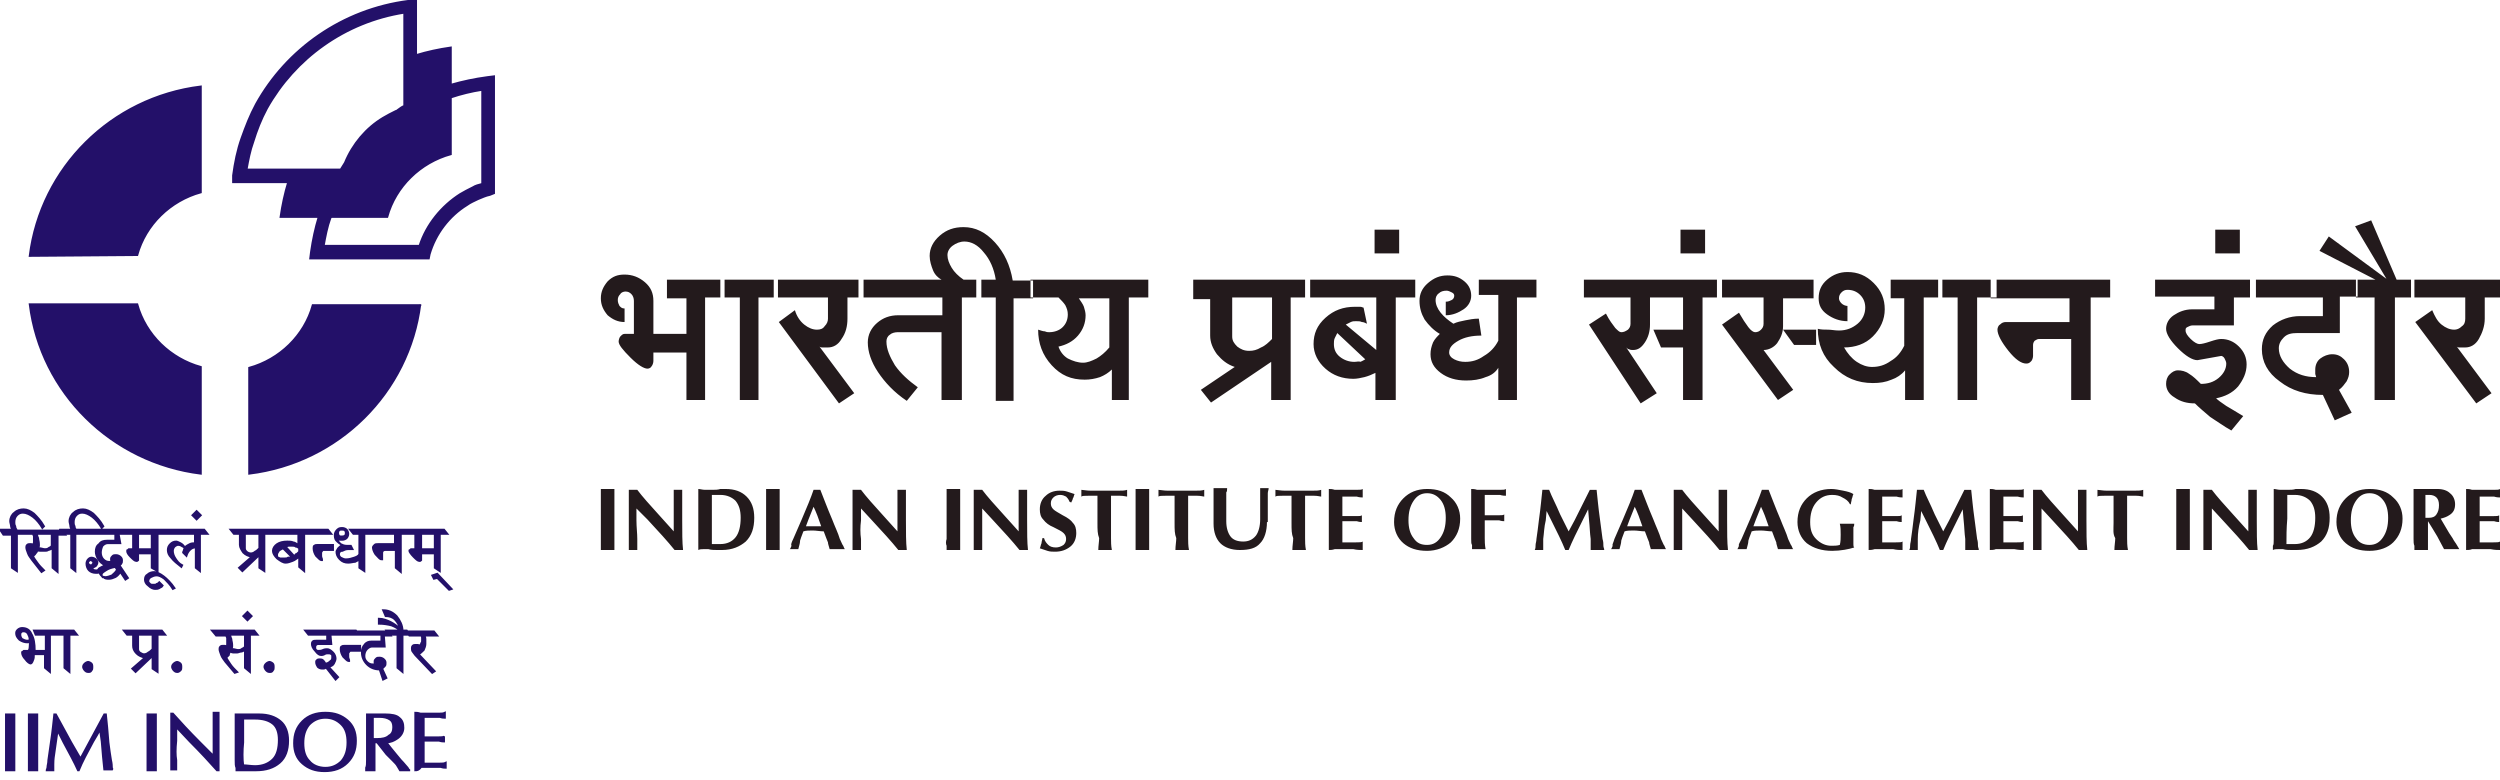
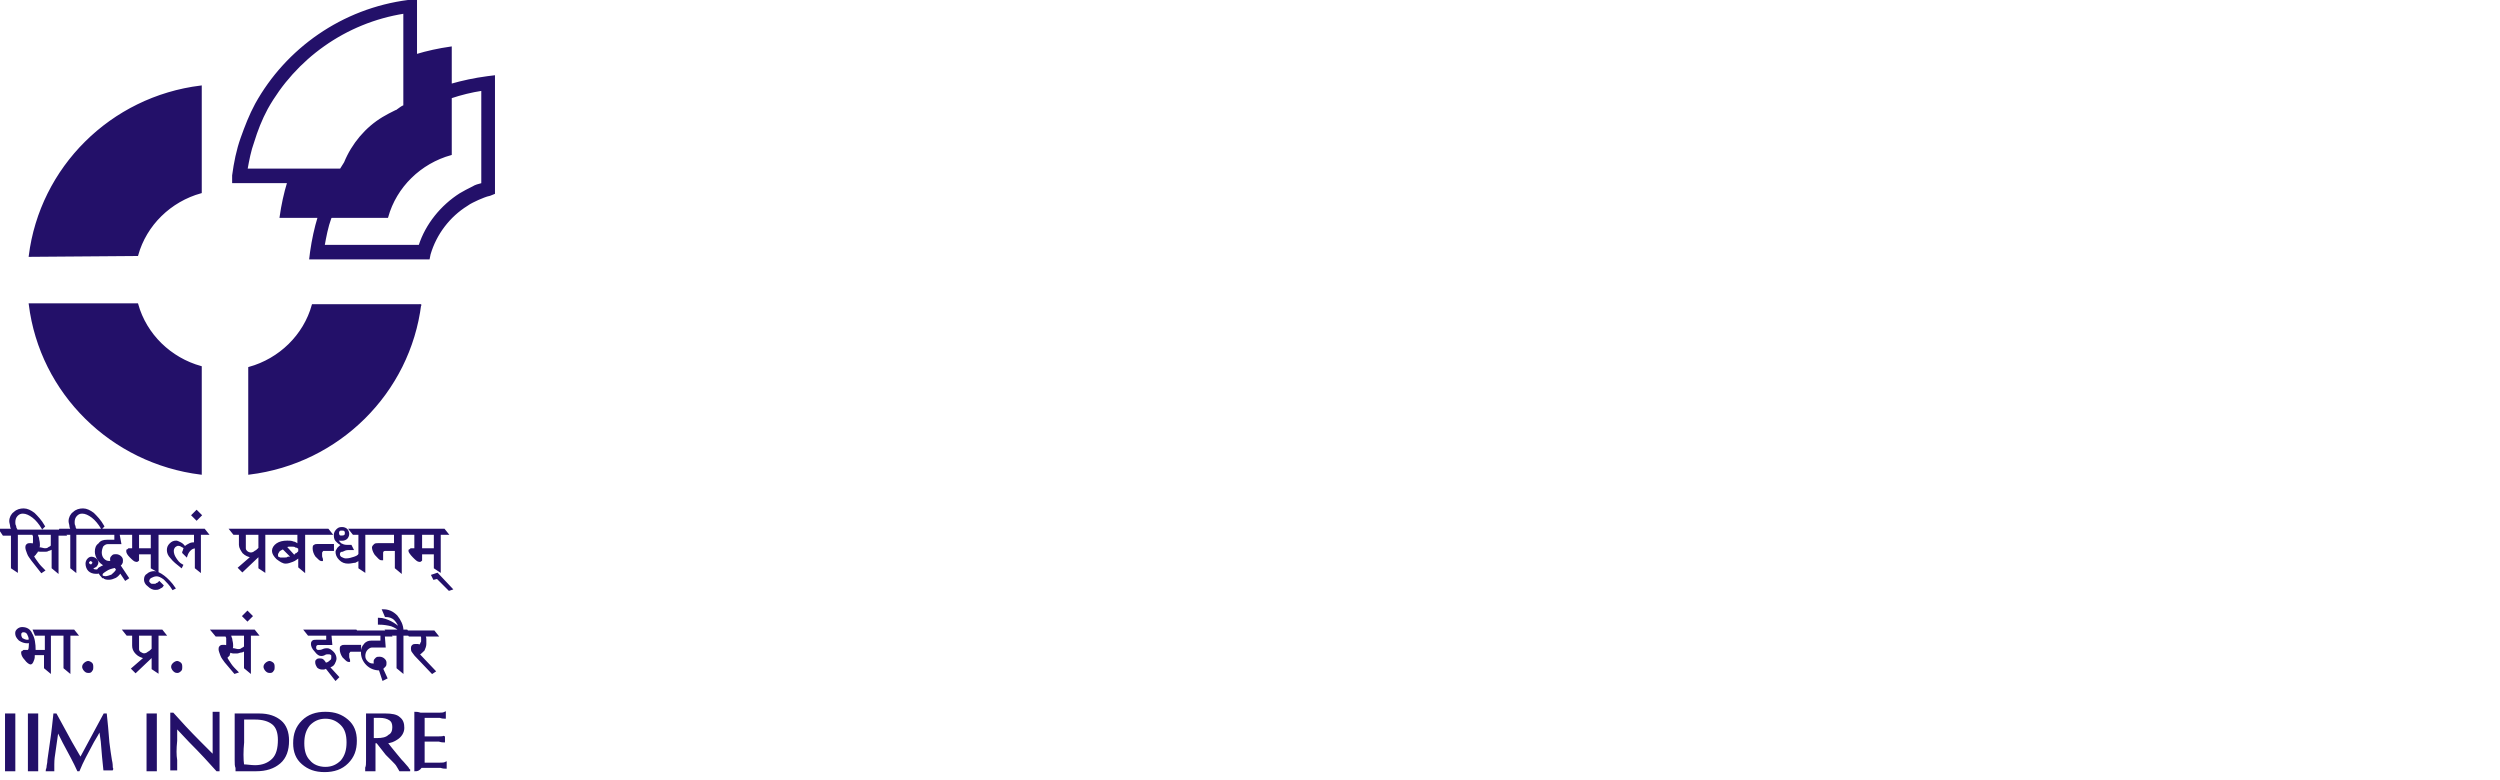
<svg xmlns="http://www.w3.org/2000/svg" version="1.1" id="Layer_1" x="0px" y="0px" width="295px" height="92px" viewBox="0 0 295 92" style="enable-background:new 0 0 295 92;" xml:space="preserve">
  <style type="text/css">
	.st0{fill-rule:evenodd;clip-rule:evenodd;fill:#231A1C;}
	.st1{fill-rule:evenodd;clip-rule:evenodd;fill:#231069;stroke:#231069;stroke-width:0.216;stroke-miterlimit:2.613;}
</style>
  <g>
-     <path class="st0" d="M70.9,63.6c0-0.7,0-1.4,0-2.3c0-0.8,0-1.6,0-2.3c0-0.3,0-0.6,0-0.8c0-0.2,0-0.3,0-0.5c0.2,0,0.5,0,0.8,0   c0.3,0,0.6,0,0.8,0c0,0.2,0,0.3,0,0.5c0,0.2,0,0.4,0,0.8c0,0.7,0,1.4,0,2.3c0,0.8,0,1.6,0,2.3c0,0.3,0,0.6,0,0.8c0,0.2,0,0.3,0,0.5   c-0.2,0-0.5,0-0.8,0c-0.3,0-0.6,0-0.8,0c0-0.2,0-0.3,0-0.5C70.9,64.2,70.9,63.9,70.9,63.6L70.9,63.6z M75.2,63.6c0,0.3,0,0.6,0,0.8   c0,0.2,0,0.3,0,0.5c-0.1,0-0.3,0-0.5,0c-0.2,0-0.3,0-0.5,0c0-0.2,0-0.3,0-0.5c0-0.2,0-0.4,0-0.8c0-0.7,0-1.4,0-2.3   c0-0.8,0-1.6,0-2.2c0-0.3,0-0.6,0-0.8c0-0.2,0-0.3,0-0.5c0.2,0,0.3,0,0.5,0c0.2,0,0.4,0,0.5,0l0,0c0.6,0.8,1.5,1.8,2.5,2.9l1.8,2   l0,0l0,0l0-1.3c0-0.8,0-1.6,0-2.3c0-0.3,0-0.6,0-0.8c0-0.2,0-0.3,0-0.5c0.1,0,0.3,0,0.5,0c0.2,0,0.3,0,0.5,0c0,0.2,0,0.3,0,0.5   c0,0.2,0,0.4,0,0.8c0,0.7,0,1.4,0,2.3c0,1.4,0,2.6,0.1,3.5c-0.2,0-0.3,0-0.5,0c-0.1,0-0.3,0-0.5,0c-0.8-1-1.9-2.2-3.2-3.6L75.1,60   l0,0l0,0l0,1.4C75.1,62.2,75.2,62.9,75.2,63.6L75.2,63.6z M82.4,63.6c0-0.7,0-1.5,0-2.3c0-0.9,0-1.6,0-2.3c0-0.3,0-0.6,0-0.8   c0-0.2,0-0.3,0-0.5c0.2,0,0.5,0.1,0.8,0.1c0.3,0,0.6,0,0.8,0l0,0c0.4,0,0.7,0,1-0.1c0.3,0,0.5,0,0.6,0c1.1,0,1.9,0.3,2.5,0.9   c0.6,0.6,0.9,1.4,0.9,2.5c0,1.2-0.3,2.1-1,2.8c-0.7,0.6-1.6,1-2.8,1c-0.1,0-0.3,0-0.6,0c-0.3,0-0.7,0-1-0.1l0,0c-0.2,0-0.3,0-0.6,0   c-0.2,0-0.4,0-0.6,0.1c0-0.2,0-0.3,0-0.5C82.4,64.3,82.4,64,82.4,63.6L82.4,63.6z M84,64.2L84,64.2c0.3,0,0.6,0,1,0   c0.8,0,1.4-0.3,1.8-0.8c0.4-0.5,0.6-1.3,0.6-2.3c0-0.9-0.2-1.5-0.6-2c-0.4-0.4-1-0.7-1.8-0.7c-0.3,0-0.7,0-1,0l0,0   c0,0.8,0,1.8,0,2.8C84,62.4,84,63.3,84,64.2L84,64.2z M90.4,63.6c0-0.7,0-1.4,0-2.3c0-0.8,0-1.6,0-2.3c0-0.3,0-0.6,0-0.8   c0-0.2,0-0.3,0-0.5c0.2,0,0.5,0,0.8,0c0.3,0,0.6,0,0.8,0c0,0.2,0,0.3,0,0.5c0,0.2,0,0.4,0,0.8c0,0.7,0,1.4,0,2.3c0,0.8,0,1.6,0,2.3   c0,0.3,0,0.6,0,0.8c0,0.2,0,0.3,0,0.5c-0.2,0-0.5,0-0.8,0c-0.3,0-0.6,0-0.8,0c0-0.2,0-0.3,0-0.5C90.4,64.2,90.4,63.9,90.4,63.6   L90.4,63.6z M93.6,63.6c0.3-0.7,0.6-1.4,1-2.3c0.6-1.4,1.1-2.6,1.4-3.5c0.2,0,0.3,0,0.4,0c0.1,0,0.2,0,0.4,0c0.4,1,0.8,2.1,1.4,3.5   c0.3,0.8,0.7,1.6,0.9,2.3c0.2,0.4,0.3,0.7,0.4,0.8c0.1,0.2,0.1,0.3,0.2,0.4c-0.3,0-0.6,0-0.9,0c-0.3,0-0.6,0-0.9,0   c-0.1-0.4-0.2-0.6-0.2-0.8c-0.1-0.2-0.1-0.3-0.2-0.5l-0.3-0.8l0,0c-0.4,0-0.9-0.1-1.3-0.1c-0.4,0-0.8,0-1.1,0.1l0,0   c-0.1,0.3-0.2,0.5-0.3,0.8c0,0.1-0.1,0.2-0.1,0.4c0,0.2-0.1,0.5-0.2,0.9c-0.2,0-0.3,0-0.5,0c-0.2,0-0.4,0-0.5,0   c0.1-0.1,0.1-0.2,0.2-0.4C93.3,64.3,93.4,64,93.6,63.6L93.6,63.6z M96,59.8c-0.2,0.5-0.4,1-0.6,1.5l-0.3,0.8l0,0c0.3,0,0.6,0,0.9,0   c0.3,0,0.6,0,0.9,0l0,0l0,0C96.6,61.2,96.3,60.4,96,59.8L96,59.8L96,59.8z M101.6,63.6c0,0.3,0,0.6,0,0.8c0,0.2,0,0.3,0,0.5   c-0.1,0-0.3,0-0.5,0c-0.2,0-0.3,0-0.5,0c0-0.2,0-0.3,0-0.5c0-0.2,0-0.4,0-0.8c0-0.7,0-1.4,0-2.3c0-0.8,0-1.6,0-2.2   c0-0.3,0-0.6,0-0.8c0-0.2,0-0.3,0-0.5c0.2,0,0.3,0,0.5,0c0.2,0,0.4,0,0.5,0l0,0c0.6,0.8,1.5,1.8,2.5,2.9l1.8,2l0,0l0,0l0-1.3   c0-0.8,0-1.6,0-2.3c0-0.3,0-0.6,0-0.8c0-0.2,0-0.3,0-0.5c0.1,0,0.3,0,0.5,0c0.2,0,0.3,0,0.5,0c0,0.2,0,0.3,0,0.5c0,0.2,0,0.4,0,0.8   c0,0.7,0,1.4,0,2.3c0,1.4,0,2.6,0.1,3.5c-0.2,0-0.3,0-0.5,0c-0.1,0-0.3,0-0.5,0c-0.8-1-1.9-2.2-3.2-3.6l-1.2-1.3l0,0l0,0l0,1.4   C101.5,62.2,101.5,62.9,101.6,63.6L101.6,63.6z M111.7,63.6c0-0.7,0-1.4,0-2.3c0-0.8,0-1.6,0-2.3c0-0.3,0-0.6,0-0.8   c0-0.2,0-0.3,0-0.5c0.2,0,0.5,0,0.8,0c0.3,0,0.6,0,0.8,0c0,0.2,0,0.3,0,0.5c0,0.2,0,0.4,0,0.8c0,0.7,0,1.4,0,2.3c0,0.8,0,1.6,0,2.3   c0,0.3,0,0.6,0,0.8c0,0.2,0,0.3,0,0.5c-0.2,0-0.5,0-0.8,0c-0.3,0-0.6,0-0.8,0c0-0.2,0-0.3,0-0.5C111.6,64.2,111.6,63.9,111.7,63.6   L111.7,63.6z M115.9,63.6c0,0.3,0,0.6,0,0.8c0,0.2,0,0.3,0,0.5c-0.1,0-0.3,0-0.5,0c-0.2,0-0.3,0-0.5,0c0-0.2,0-0.3,0-0.5   c0-0.2,0-0.4,0-0.8c0-0.7,0-1.4,0-2.3c0-0.8,0-1.6,0-2.2c0-0.3,0-0.6,0-0.8c0-0.2,0-0.3,0-0.5c0.2,0,0.3,0,0.5,0c0.2,0,0.4,0,0.5,0   l0,0c0.6,0.8,1.5,1.8,2.5,2.9l1.8,2l0,0l0,0l0-1.3c0-0.8,0-1.6,0-2.3c0-0.3,0-0.6,0-0.8c0-0.2,0-0.3,0-0.5c0.1,0,0.3,0,0.5,0   c0.2,0,0.3,0,0.5,0c0,0.2,0,0.3,0,0.5c0,0.2,0,0.4,0,0.8c0,0.7,0,1.4,0,2.3c0,1.4,0,2.6,0.1,3.5c-0.2,0-0.3,0-0.5,0   c-0.1,0-0.3,0-0.5,0c-0.8-1-1.9-2.2-3.2-3.6l-1.2-1.3l0,0l0,0l0,1.4C115.9,62.2,115.9,62.9,115.9,63.6L115.9,63.6z M126.2,59.2   c-0.1-0.3-0.3-0.5-0.4-0.6c-0.2-0.1-0.4-0.2-0.7-0.2c-0.3,0-0.6,0.1-0.8,0.3c-0.2,0.2-0.3,0.4-0.3,0.7c0,0.3,0.1,0.5,0.3,0.7   c0.2,0.2,0.6,0.4,1.1,0.7c0.6,0.3,1,0.6,1.2,0.9c0.3,0.3,0.4,0.7,0.4,1.2c0,0.6-0.2,1.2-0.7,1.6c-0.5,0.4-1.1,0.6-1.8,0.6   c-0.3,0-0.6,0-0.9-0.1c-0.3-0.1-0.6-0.2-0.9-0.3c0.1-0.2,0.1-0.4,0.2-0.6c0-0.2,0.1-0.4,0.1-0.6l0.2,0c0.1,0.4,0.3,0.6,0.5,0.8   c0.2,0.2,0.5,0.3,0.9,0.3c0.3,0,0.6-0.1,0.9-0.3c0.2-0.2,0.3-0.4,0.3-0.7c0-0.3-0.1-0.5-0.3-0.7c-0.2-0.2-0.6-0.4-1.2-0.7   c-0.5-0.2-0.9-0.5-1.2-0.9c-0.3-0.3-0.4-0.7-0.4-1.2c0-0.6,0.2-1.2,0.7-1.6c0.4-0.4,1-0.6,1.6-0.6c0.3,0,0.6,0,0.9,0.1   c0.3,0.1,0.6,0.2,0.9,0.3c-0.1,0.2-0.1,0.4-0.2,0.5c0,0.1-0.1,0.3-0.2,0.5L126.2,59.2L126.2,59.2z M129.5,61.7v-3.2l0,0   c-0.4,0-0.7,0-1.1,0c-0.4,0-0.7,0-0.8,0.1c0-0.1,0-0.3,0-0.4c0-0.2,0-0.3,0-0.4c0.2,0,0.6,0.1,1.1,0.1c0.5,0,1,0,1.4,0h0.2h0.2   c0.4,0,0.9,0,1.4,0c0.5,0,0.8,0,1.1-0.1c0,0.1,0,0.3,0,0.4c0,0.2,0,0.3,0,0.4c-0.1,0-0.4-0.1-0.8-0.1c-0.4,0-0.7,0-1.1,0l0,0v3.2   c0,0.8,0,1.3,0,1.8c0,0.4,0,0.9,0.1,1.4c-0.2,0-0.5,0-0.8,0c-0.3,0-0.6,0-0.8,0c0-0.5,0.1-1,0.1-1.4   C129.5,63,129.5,62.5,129.5,61.7L129.5,61.7z M134,63.6c0-0.7,0-1.4,0-2.3c0-0.8,0-1.6,0-2.3c0-0.3,0-0.6,0-0.8c0-0.2,0-0.3,0-0.5   c0.2,0,0.5,0,0.8,0c0.3,0,0.6,0,0.8,0c0,0.2,0,0.3,0,0.5c0,0.2,0,0.4,0,0.8c0,0.7,0,1.4,0,2.3c0,0.8,0,1.6,0,2.3c0,0.3,0,0.6,0,0.8   c0,0.2,0,0.3,0,0.5c-0.2,0-0.5,0-0.8,0c-0.3,0-0.6,0-0.8,0c0-0.2,0-0.3,0-0.5C134,64.2,134,63.9,134,63.6L134,63.6z M138.6,61.7   v-3.2l0,0c-0.4,0-0.7,0-1.1,0c-0.4,0-0.7,0-0.8,0.1c0-0.1,0-0.3,0-0.4c0-0.2,0-0.3,0-0.4c0.2,0,0.6,0.1,1.1,0.1c0.5,0,1,0,1.4,0   h0.2h0.2c0.4,0,0.9,0,1.4,0c0.5,0,0.8,0,1.1-0.1c0,0.1,0,0.3,0,0.4c0,0.2,0,0.3,0,0.4c-0.1,0-0.4-0.1-0.8-0.1c-0.4,0-0.7,0-1.1,0   l0,0v3.2c0,0.8,0,1.3,0,1.8c0,0.4,0,0.9,0.1,1.4c-0.2,0-0.5,0-0.8,0c-0.3,0-0.6,0-0.8,0c0-0.5,0.1-1,0.1-1.4   C138.6,63,138.6,62.5,138.6,61.7L138.6,61.7z M149.5,61.6c0,1.1-0.3,2-0.8,2.5c-0.5,0.6-1.3,0.8-2.4,0.8c-1,0-1.8-0.3-2.3-0.8   c-0.5-0.5-0.8-1.3-0.8-2.3v-0.6l0-2.3c0-0.3,0-0.5,0-0.7c0-0.2,0-0.4,0-0.6c0.2,0,0.5,0,0.8,0c0.3,0,0.6,0,0.8,0   c0,0.2,0,0.4-0.1,0.5c0,0.2,0,0.4,0,0.7c0,0.7,0,1.5,0,2.3v0.4c0,0.8,0.2,1.4,0.5,1.8c0.3,0.4,0.8,0.6,1.5,0.6   c0.6,0,1.1-0.2,1.5-0.7c0.3-0.4,0.5-1.1,0.5-1.9v-0.2l0-2.3c0-0.3,0-0.6,0-0.7c0-0.2,0-0.3,0-0.5c0.2,0,0.3,0,0.5,0   c0.2,0,0.4,0,0.5,0c0,0.2-0.1,0.4-0.1,0.6c0,0.2,0,0.4,0,0.7c0,0.7,0,1.5,0,2.3V61.6L149.5,61.6z M152.4,61.7v-3.2l0,0   c-0.4,0-0.7,0-1.1,0c-0.4,0-0.7,0-0.8,0.1c0-0.1,0-0.3,0-0.4c0-0.2,0-0.3,0-0.4c0.2,0,0.6,0.1,1.1,0.1c0.5,0,1,0,1.4,0h0.2h0.2   c0.4,0,0.9,0,1.4,0c0.5,0,0.8,0,1.1-0.1c0,0.1,0,0.3,0,0.4c0,0.2,0,0.3,0,0.4c-0.1,0-0.4-0.1-0.8-0.1c-0.4,0-0.7,0-1.1,0l0,0v3.2   c0,0.8,0,1.3,0,1.8c0,0.4,0,0.9,0.1,1.4c-0.2,0-0.5,0-0.8,0c-0.3,0-0.6,0-0.8,0c0-0.5,0.1-1,0.1-1.4   C152.4,63,152.4,62.5,152.4,61.7L152.4,61.7z M156.8,64.9c0-0.2,0-0.3,0-0.5c0-0.2,0-0.4,0-0.8c0-0.7,0-1.5,0-2.3   c0-0.9,0-1.6,0-2.3c0-0.3,0-0.6,0-0.8c0-0.2,0-0.3,0-0.5c0.2,0,0.4,0,0.7,0.1c0.3,0,0.6,0,0.9,0l0,0h0.3c0.4,0,0.9,0,1.3,0   c0.4,0,0.7,0,0.8-0.1c0,0.1,0,0.3,0,0.5c0,0.2,0,0.3,0,0.5c-0.1,0-0.4,0-0.7-0.1c-0.4,0-0.7,0-1.1,0h-0.2l-0.4,0l0,0v2.3l0,0l0.8,0   c0.3,0,0.6,0,0.9,0c0.3,0,0.5,0,0.6-0.1c0,0.1,0,0.3,0,0.4c0,0.2,0,0.3,0,0.4c-0.1,0-0.3,0-0.6-0.1c-0.3,0-0.6,0-0.9,0l-0.8,0l0,0   v2.5l0,0l0.1,0h0.3c0.4,0,0.8,0,1.2,0c0.4,0,0.7,0,0.8-0.1c0,0.1,0,0.3,0,0.5c0,0.2,0,0.3,0,0.5c-0.3,0-0.7,0-1.1-0.1   c-0.4,0-0.7,0-1,0h-0.3l0,0c-0.3,0-0.5,0-0.9,0C157.2,64.9,157,64.9,156.8,64.9L156.8,64.9z M168.4,65c-1.2,0-2.1-0.3-2.8-0.9   c-0.7-0.6-1.1-1.5-1.1-2.5c0-1.2,0.4-2.1,1.1-2.8c0.7-0.7,1.6-1.1,2.8-1.1c1.2,0,2.1,0.3,2.8,1c0.7,0.6,1.1,1.5,1.1,2.5   c0,1.2-0.4,2.1-1.1,2.8C170.5,64.6,169.5,65,168.4,65L168.4,65z M168.4,64.3c0.7,0,1.2-0.3,1.6-0.9c0.4-0.6,0.6-1.3,0.6-2.3   c0-0.9-0.2-1.6-0.6-2.1c-0.4-0.5-0.9-0.8-1.6-0.8c-0.7,0-1.2,0.3-1.6,0.9c-0.4,0.6-0.6,1.3-0.6,2.3c0,0.9,0.2,1.6,0.6,2.1   C167.2,64.1,167.7,64.3,168.4,64.3L168.4,64.3z M173.6,63.6c0-0.7,0-1.4,0-2.3c0-0.9,0-1.6,0-2.3c0-0.3,0-0.6,0-0.8   c0-0.2,0-0.3,0-0.5c0.2,0,0.4,0,0.7,0.1c0.3,0,0.6,0,0.9,0l0,0h0.4c0.4,0,0.9,0,1.3,0c0.4,0,0.7,0,0.8-0.1c0,0.1,0,0.3,0,0.4   c0,0.2,0,0.3,0,0.4c-0.1,0-0.4,0-0.7-0.1c-0.4,0-0.7,0-1.1,0h-0.2c-0.2,0-0.3,0-0.5,0l0,0v2.4l0,0l0.8,0c0.3,0,0.6,0,0.9,0   c0.3,0,0.5,0,0.6-0.1c0,0.1,0,0.3,0,0.4c0,0.2,0,0.3,0,0.4c-0.1,0-0.3,0-0.6-0.1c-0.3,0-0.6,0-0.9,0l-0.8,0l0,0v0.8   c0,0.5,0,0.9,0,1.3c0,0.3,0,0.8,0.1,1.3c-0.2,0-0.5,0-0.8,0c-0.3,0-0.6,0-0.8,0c0-0.2,0-0.3,0-0.5   C173.6,64.2,173.6,63.9,173.6,63.6L173.6,63.6z M182.1,63.6c0,0.2,0,0.4,0,0.6c0,0.2,0,0.4,0,0.7c-0.1,0-0.3,0-0.5,0   c-0.2,0-0.3,0-0.5,0c0.1-0.2,0.1-0.4,0.1-0.6c0-0.2,0.1-0.4,0.1-0.7c0.1-0.7,0.2-1.4,0.3-2.3c0.2-1.4,0.3-2.6,0.4-3.5   c0.2,0,0.3,0,0.4,0c0.1,0,0.2,0,0.4,0c0.3,0.8,0.8,1.7,1.3,2.9l1,2l0,0l0,0l0.7-1.3c0.7-1.4,1.3-2.6,1.8-3.6c0.2,0,0.3,0,0.4,0   c0.1,0,0.2,0,0.4,0c0.1,0.9,0.2,2.1,0.4,3.5c0.1,0.8,0.2,1.6,0.3,2.3c0.1,0.3,0.1,0.6,0.1,0.8c0,0.2,0.1,0.3,0.1,0.5   c-0.2,0-0.5,0-0.8,0c-0.3,0-0.6,0-0.8,0c0-0.3,0-0.5,0-0.7c0-0.2,0-0.4,0-0.6c-0.1-0.7-0.1-1.4-0.2-2.3l-0.1-1.2h0l-0.6,1.2   c-0.7,1.4-1.3,2.6-1.7,3.6c-0.1,0-0.1,0-0.2,0c-0.1,0-0.1,0-0.2,0c-0.4-1-1-2.2-1.7-3.6l-0.5-1h0l-0.1,1.1   C182.2,62.2,182.2,62.9,182.1,63.6L182.1,63.6z M190.5,63.6c0.3-0.7,0.6-1.4,1-2.3c0.6-1.4,1.1-2.6,1.4-3.5c0.2,0,0.3,0,0.4,0   c0.1,0,0.2,0,0.4,0c0.4,1,0.8,2.1,1.4,3.5c0.3,0.8,0.7,1.6,0.9,2.3c0.2,0.4,0.3,0.7,0.4,0.8c0.1,0.2,0.1,0.3,0.2,0.4   c-0.3,0-0.6,0-0.9,0c-0.3,0-0.6,0-0.9,0c-0.1-0.4-0.2-0.6-0.2-0.8c-0.1-0.2-0.1-0.3-0.2-0.5l-0.3-0.8l0,0c-0.4,0-0.9-0.1-1.3-0.1   c-0.4,0-0.8,0-1.1,0.1l0,0c-0.1,0.3-0.2,0.5-0.3,0.8c0,0.1-0.1,0.2-0.1,0.4c0,0.2-0.1,0.5-0.2,0.9c-0.2,0-0.3,0-0.5,0   c-0.2,0-0.4,0-0.5,0c0.1-0.1,0.1-0.2,0.2-0.4C190.2,64.3,190.4,64,190.5,63.6L190.5,63.6z M192.9,59.8c-0.2,0.5-0.4,1-0.6,1.5   l-0.3,0.8l0,0c0.3,0,0.6,0,0.9,0c0.3,0,0.6,0,0.9,0l0,0l0,0C193.5,61.2,193.2,60.4,192.9,59.8L192.9,59.8L192.9,59.8z M198.5,63.6   c0,0.3,0,0.6,0,0.8c0,0.2,0,0.3,0,0.5c-0.1,0-0.3,0-0.5,0c-0.2,0-0.3,0-0.5,0c0-0.2,0-0.3,0-0.5c0-0.2,0-0.4,0-0.8   c0-0.7,0-1.4,0-2.3c0-0.8,0-1.6,0-2.2c0-0.3,0-0.6,0-0.8c0-0.2,0-0.3,0-0.5c0.2,0,0.3,0,0.5,0c0.2,0,0.4,0,0.5,0l0,0   c0.6,0.8,1.5,1.8,2.5,2.9l1.8,2l0,0l0,0l0-1.3c0-0.8,0-1.6,0-2.3c0-0.3,0-0.6,0-0.8c0-0.2,0-0.3,0-0.5c0.1,0,0.3,0,0.5,0   c0.2,0,0.3,0,0.5,0c0,0.2,0,0.3,0,0.5c0,0.2,0,0.4,0,0.8c0,0.7,0,1.4,0,2.3c0,1.4,0,2.6,0.1,3.5c-0.2,0-0.3,0-0.5,0   c-0.1,0-0.3,0-0.5,0c-0.8-1-1.9-2.2-3.2-3.6l-1.2-1.3l0,0l0,0l0,1.4C198.5,62.2,198.5,62.9,198.5,63.6L198.5,63.6z M205.5,63.6   c0.3-0.7,0.6-1.4,1-2.3c0.6-1.4,1.1-2.6,1.4-3.5c0.2,0,0.3,0,0.4,0c0.1,0,0.2,0,0.4,0c0.4,1,0.8,2.1,1.4,3.5   c0.3,0.8,0.7,1.6,0.9,2.3c0.2,0.4,0.3,0.7,0.4,0.8c0.1,0.2,0.1,0.3,0.2,0.4c-0.3,0-0.6,0-0.9,0c-0.3,0-0.6,0-0.9,0   c-0.1-0.4-0.2-0.6-0.2-0.8c-0.1-0.2-0.1-0.3-0.2-0.5l-0.3-0.8l0,0c-0.4,0-0.9-0.1-1.3-0.1c-0.4,0-0.8,0-1.1,0.1l0,0   c-0.1,0.3-0.2,0.5-0.3,0.8c0,0.1-0.1,0.2-0.1,0.4c0,0.2-0.1,0.5-0.2,0.9c-0.2,0-0.3,0-0.6,0c-0.2,0-0.4,0-0.5,0   c0.1-0.1,0.1-0.2,0.2-0.4C205.1,64.3,205.3,64,205.5,63.6L205.5,63.6z M207.8,59.8c-0.2,0.5-0.4,1-0.6,1.5l-0.3,0.8l0,0   c0.3,0,0.6,0,0.9,0c0.3,0,0.6,0,0.9,0l0,0l0,0C208.4,61.2,208.1,60.4,207.8,59.8L207.8,59.8L207.8,59.8z M216.2,65   c-1.2,0-2.2-0.3-3-0.9c-0.7-0.6-1.1-1.5-1.1-2.5c0-1.2,0.4-2.1,1.1-2.8c0.7-0.7,1.7-1.1,2.9-1.1c0.4,0,0.9,0.1,1.4,0.2   c0.5,0.1,0.9,0.2,1.2,0.4c-0.1,0.2-0.1,0.4-0.2,0.6c0,0.2-0.1,0.4-0.1,0.6l-0.1,0c-0.2-0.4-0.5-0.6-0.9-0.8   c-0.3-0.2-0.7-0.3-1.2-0.3c-0.8,0-1.4,0.3-1.9,0.9c-0.5,0.6-0.7,1.4-0.7,2.3c0,0.9,0.2,1.5,0.7,2c0.5,0.5,1.1,0.8,1.8,0.8   c0.3,0,0.7,0,1-0.1l0,0c0.1-0.4,0.1-0.8,0.1-1.2c0-0.5,0-0.9-0.1-1.3l0,0c0.2,0,0.5,0,0.8,0c0.3,0,0.6,0,0.9,0c0,0.1,0,0.3-0.1,0.4   c0,0.2,0,0.4,0,0.8v0.3c0,0.4,0,0.7,0,0.9c0,0.2,0,0.3,0.1,0.4l0,0C218.2,64.8,217.2,65,216.2,65L216.2,65z M220.5,64.9   c0-0.2,0-0.3,0-0.5c0-0.2,0-0.4,0-0.8c0-0.7,0-1.5,0-2.3c0-0.9,0-1.6,0-2.3c0-0.3,0-0.6,0-0.8c0-0.2,0-0.3,0-0.5   c0.2,0,0.4,0,0.7,0.1c0.3,0,0.6,0,0.9,0l0,0h0.3c0.4,0,0.9,0,1.3,0c0.4,0,0.7,0,0.8-0.1c0,0.1,0,0.3,0,0.5c0,0.2,0,0.3,0,0.5   c-0.1,0-0.4,0-0.7-0.1c-0.4,0-0.7,0-1.1,0h-0.2l-0.4,0l0,0v2.3l0,0l0.8,0c0.3,0,0.6,0,0.9,0c0.3,0,0.5,0,0.6-0.1c0,0.1,0,0.3,0,0.4   c0,0.2,0,0.3,0,0.4c-0.1,0-0.3,0-0.6-0.1c-0.3,0-0.6,0-0.9,0l-0.8,0l0,0v2.5l0,0l0.1,0h0.3c0.4,0,0.8,0,1.2,0c0.4,0,0.7,0,0.8-0.1   c0,0.1,0,0.3,0,0.5c0,0.2,0,0.3,0,0.5c-0.3,0-0.7,0-1.1-0.1c-0.4,0-0.7,0-1,0h-0.3l0,0c-0.3,0-0.5,0-0.9,0   C220.9,64.9,220.7,64.9,220.5,64.9L220.5,64.9z M226.3,63.6c0,0.2,0,0.4,0,0.6c0,0.2,0,0.4,0,0.7c-0.1,0-0.3,0-0.5,0   c-0.2,0-0.3,0-0.5,0c0.1-0.2,0.1-0.4,0.1-0.6c0-0.2,0.1-0.4,0.1-0.7c0.1-0.7,0.2-1.4,0.3-2.3c0.2-1.4,0.3-2.6,0.4-3.5   c0.2,0,0.3,0,0.4,0c0.1,0,0.2,0,0.4,0c0.3,0.8,0.8,1.7,1.3,2.9l1,2l0,0l0,0l0.7-1.3c0.7-1.4,1.3-2.6,1.8-3.6c0.2,0,0.3,0,0.4,0   c0.1,0,0.2,0,0.4,0c0.1,0.9,0.2,2.1,0.4,3.5c0.1,0.8,0.2,1.6,0.3,2.3c0.1,0.3,0.1,0.6,0.1,0.8c0,0.2,0.1,0.3,0.1,0.5   c-0.2,0-0.5,0-0.8,0c-0.3,0-0.6,0-0.8,0c0-0.3,0-0.5,0-0.7c0-0.2,0-0.4,0-0.6c-0.1-0.7-0.1-1.4-0.2-2.3l-0.1-1.2h0l-0.6,1.2   c-0.7,1.4-1.3,2.6-1.7,3.6c-0.1,0-0.1,0-0.2,0c-0.1,0-0.1,0-0.2,0c-0.4-1-1-2.2-1.7-3.6l-0.5-1h0l-0.1,1.1   C226.4,62.2,226.3,62.9,226.3,63.6L226.3,63.6z M234.8,64.9c0-0.2,0-0.3,0-0.5c0-0.2,0-0.4,0-0.8c0-0.7,0-1.5,0-2.3   c0-0.9,0-1.6,0-2.3c0-0.3,0-0.6,0-0.8c0-0.2,0-0.3,0-0.5c0.2,0,0.4,0,0.7,0.1c0.3,0,0.6,0,0.9,0l0,0h0.3c0.4,0,0.9,0,1.3,0   c0.4,0,0.7,0,0.8-0.1c0,0.1,0,0.3,0,0.5c0,0.2,0,0.3,0,0.5c-0.1,0-0.4,0-0.7-0.1c-0.4,0-0.7,0-1.1,0h-0.2l-0.4,0l0,0v2.3l0,0l0.8,0   c0.3,0,0.6,0,0.9,0c0.3,0,0.5,0,0.6-0.1c0,0.1,0,0.3,0,0.4c0,0.2,0,0.3,0,0.4c-0.1,0-0.3,0-0.6-0.1c-0.3,0-0.6,0-0.9,0l-0.8,0l0,0   v2.5l0,0l0.1,0h0.3c0.4,0,0.8,0,1.2,0c0.4,0,0.7,0,0.8-0.1c0,0.1,0,0.3,0,0.5c0,0.2,0,0.3,0,0.5c-0.3,0-0.6,0-1.1-0.1   c-0.4,0-0.7,0-1,0h-0.3l0,0c-0.3,0-0.5,0-0.9,0C235.3,64.9,235,64.9,234.8,64.9L234.8,64.9z M240.9,63.6c0,0.3,0,0.6,0,0.8   c0,0.2,0,0.3,0,0.5c-0.1,0-0.3,0-0.5,0c-0.2,0-0.3,0-0.5,0c0-0.2,0-0.3,0-0.5c0-0.2,0-0.4,0-0.8c0-0.7,0-1.4,0-2.3   c0-0.8,0-1.6,0-2.2c0-0.3,0-0.6,0-0.8c0-0.2,0-0.3,0-0.5c0.2,0,0.3,0,0.5,0c0.2,0,0.4,0,0.5,0l0,0c0.6,0.8,1.5,1.8,2.5,2.9l1.8,2   l0,0l0,0l0-1.3c0-0.8,0-1.6,0-2.3c0-0.3,0-0.6,0-0.8c0-0.2,0-0.3,0-0.5c0.1,0,0.3,0,0.5,0c0.2,0,0.3,0,0.5,0c0,0.2,0,0.3,0,0.5   c0,0.2,0,0.4,0,0.8c0,0.7,0,1.4,0,2.3c0,1.4,0,2.6,0.1,3.5c-0.2,0-0.3,0-0.5,0c-0.1,0-0.3,0-0.5,0c-0.8-1-1.9-2.2-3.2-3.6l-1.2-1.3   l0,0l0,0l0,1.4C240.9,62.2,240.9,62.9,240.9,63.6L240.9,63.6z M249.4,61.7v-3.2l0,0c-0.4,0-0.7,0-1.1,0c-0.4,0-0.7,0-0.8,0.1   c0-0.1,0-0.3,0-0.4c0-0.2,0-0.3,0-0.4c0.2,0,0.6,0.1,1.1,0.1c0.5,0,0.9,0,1.4,0h0.2h0.2c0.4,0,0.9,0,1.4,0c0.5,0,0.8,0,1.1-0.1   c0,0.1,0,0.3,0,0.4c0,0.2,0,0.3,0,0.4c-0.1,0-0.4-0.1-0.8-0.1c-0.4,0-0.7,0-1.1,0l0,0v3.2c0,0.8,0,1.3,0,1.8c0,0.4,0,0.9,0.1,1.4   c-0.2,0-0.5,0-0.8,0c-0.3,0-0.6,0-0.8,0c0-0.5,0.1-1,0.1-1.4C249.3,63,249.4,62.5,249.4,61.7L249.4,61.7z M256.8,63.6   c0-0.7,0-1.4,0-2.3c0-0.8,0-1.6,0-2.3c0-0.3,0-0.6,0-0.8c0-0.2,0-0.3,0-0.5c0.2,0,0.5,0,0.8,0c0.3,0,0.6,0,0.8,0c0,0.2,0,0.3,0,0.5   c0,0.2,0,0.4,0,0.8c0,0.7,0,1.4,0,2.3c0,0.8,0,1.6,0,2.3c0,0.3,0,0.6,0,0.8c0,0.2,0,0.3,0,0.5c-0.2,0-0.5,0-0.8,0   c-0.3,0-0.6,0-0.8,0c0-0.2,0-0.3,0-0.5C256.8,64.2,256.8,63.9,256.8,63.6L256.8,63.6z M261,63.6c0,0.3,0,0.6,0,0.8   c0,0.2,0,0.3,0,0.5c-0.1,0-0.3,0-0.5,0c-0.2,0-0.3,0-0.5,0c0-0.2,0-0.3,0-0.5c0-0.2,0-0.4,0-0.8c0-0.7,0-1.4,0-2.3   c0-0.8,0-1.6,0-2.2c0-0.3,0-0.6,0-0.8c0-0.2,0-0.3,0-0.5c0.2,0,0.3,0,0.5,0c0.2,0,0.4,0,0.5,0l0,0c0.6,0.8,1.5,1.8,2.5,2.9l1.8,2   l0,0l0,0l0-1.3c0-0.8,0-1.6,0-2.3c0-0.3,0-0.6,0-0.8c0-0.2,0-0.3,0-0.5c0.1,0,0.3,0,0.5,0c0.2,0,0.3,0,0.5,0c0,0.2,0,0.3,0,0.5   c0,0.2,0,0.4,0,0.8c0,0.7,0,1.4,0,2.3c0,1.4,0,2.6,0.1,3.5c-0.2,0-0.3,0-0.5,0c-0.1,0-0.3,0-0.5,0c-0.8-1-1.9-2.2-3.2-3.6L261,60   l0,0l0,0l0,1.4C261,62.2,261,62.9,261,63.6L261,63.6z M268.3,63.6c0-0.7,0-1.5,0-2.3c0-0.9,0-1.6,0-2.3c0-0.3,0-0.6,0-0.8   c0-0.2,0-0.3,0-0.5c0.2,0,0.5,0.1,0.8,0.1c0.3,0,0.6,0,0.8,0l0,0c0.4,0,0.7,0,1-0.1c0.3,0,0.5,0,0.6,0c1.1,0,1.9,0.3,2.5,0.9   c0.6,0.6,0.9,1.4,0.9,2.5c0,1.2-0.3,2.1-1,2.8c-0.7,0.6-1.6,1-2.9,1c-0.1,0-0.3,0-0.6,0c-0.3,0-0.7,0-1-0.1l0,0c-0.2,0-0.3,0-0.6,0   c-0.2,0-0.4,0-0.6,0.1c0-0.2,0-0.3,0-0.5C268.3,64.3,268.3,64,268.3,63.6L268.3,63.6z M269.8,64.2L269.8,64.2c0.3,0,0.6,0,1,0   c0.8,0,1.4-0.3,1.8-0.8c0.4-0.5,0.6-1.3,0.6-2.3c0-0.9-0.2-1.5-0.6-2c-0.4-0.4-1-0.7-1.8-0.7c-0.3,0-0.7,0-0.9,0l0,0   c0,0.8,0,1.8,0,2.8C269.8,62.4,269.8,63.3,269.8,64.2L269.8,64.2z M279.6,65c-1.2,0-2.1-0.3-2.8-0.9c-0.7-0.6-1.1-1.5-1.1-2.5   c0-1.2,0.4-2.1,1.1-2.8c0.7-0.7,1.6-1.1,2.8-1.1c1.2,0,2.1,0.3,2.8,1c0.7,0.6,1.1,1.5,1.1,2.5c0,1.2-0.4,2.1-1.1,2.8   C281.8,64.6,280.8,65,279.6,65L279.6,65z M279.6,64.3c0.7,0,1.2-0.3,1.6-0.9c0.4-0.6,0.6-1.3,0.6-2.3c0-0.9-0.2-1.6-0.6-2.1   c-0.4-0.5-0.9-0.8-1.6-0.8c-0.7,0-1.2,0.3-1.6,0.9c-0.4,0.6-0.6,1.3-0.6,2.3c0,0.9,0.2,1.6,0.6,2.1C278.4,64.1,279,64.3,279.6,64.3   L279.6,64.3z M284.8,63.6c0-0.7,0-1.4,0-2.3c0-0.8,0-1.6,0-2.3c0-0.3,0-0.6,0-0.8c0-0.2,0-0.3,0-0.5l0.6,0h0.3h0.7l1.2,0   c0.7,0,1.2,0.2,1.5,0.5c0.4,0.3,0.6,0.8,0.6,1.3c0,0.6-0.2,1-0.7,1.3c-0.3,0.2-0.6,0.3-1,0.4l0,0c0.3,0.5,0.6,1,1,1.7l0.4,0.6   c0.2,0.4,0.4,0.6,0.5,0.8c0.1,0.2,0.2,0.3,0.3,0.5c-0.3,0-0.6,0-0.9,0c-0.4,0-0.7,0-0.9,0l0,0c-0.2-0.4-0.5-0.9-0.8-1.5   c-0.4-0.7-0.8-1.3-1.1-1.8h0c0,0.8,0,1.5,0,2.1c0,0.3,0,0.6,0,0.8c0,0.2,0,0.3,0,0.5c-0.2,0-0.5,0-0.8,0c-0.3,0-0.6,0-0.8,0   c0-0.2,0-0.3,0-0.5C284.8,64.2,284.8,63.9,284.8,63.6L284.8,63.6z M286.3,61.1L286.3,61.1l0.3,0c0.4,0,0.7-0.1,0.9-0.4   c0.2-0.3,0.3-0.6,0.3-1.1c0-0.4-0.1-0.7-0.3-0.9c-0.2-0.2-0.5-0.3-0.8-0.3c-0.2,0-0.3,0-0.5,0l0,0V61.1L286.3,61.1z M291,64.9   c0-0.2,0-0.3,0-0.5c0-0.2,0-0.4,0-0.8c0-0.7,0-1.5,0-2.3c0-0.9,0-1.6,0-2.3c0-0.3,0-0.6,0-0.8c0-0.2,0-0.3,0-0.5   c0.2,0,0.4,0,0.7,0.1c0.3,0,0.6,0,0.9,0l0,0h0.3c0.4,0,0.9,0,1.3,0c0.4,0,0.7,0,0.8-0.1c0,0.1,0,0.3,0,0.5c0,0.2,0,0.3,0,0.5   c-0.1,0-0.4,0-0.7-0.1c-0.4,0-0.7,0-1.1,0H293l-0.4,0l0,0v2.3l0,0l0.8,0c0.3,0,0.6,0,0.9,0c0.3,0,0.5,0,0.6-0.1c0,0.1,0,0.3,0,0.4   c0,0.2,0,0.3,0,0.4c-0.1,0-0.3,0-0.6-0.1c-0.3,0-0.6,0-0.9,0l-0.8,0l0,0v2.5l0,0l0.1,0h0.3c0.4,0,0.8,0,1.2,0c0.4,0,0.7,0,0.8-0.1   c0,0.1,0,0.3,0,0.5c0,0.2,0,0.3,0,0.5c-0.3,0-0.6,0-1.1-0.1c-0.4,0-0.7,0-1,0h-0.3l0,0c-0.3,0-0.5,0-0.9,0   C291.5,64.9,291.2,64.9,291,64.9L291,64.9z M81,47.2v-5.6h-3.9v1c0,0.2-0.1,0.5-0.2,0.6c-0.1,0.2-0.3,0.3-0.5,0.3   c-0.4,0-1.1-0.4-2-1.3c-0.9-0.9-1.4-1.5-1.4-1.9c0-0.2,0.1-0.5,0.2-0.6c0.2-0.2,0.3-0.3,0.5-0.3h1.1v-3.9c0-0.3-0.1-0.6-0.3-0.8   c-0.2-0.2-0.4-0.3-0.7-0.3c-0.2,0-0.5,0.1-0.6,0.3c-0.2,0.2-0.3,0.4-0.3,0.7c0,0.3,0.1,0.5,0.2,0.7c0.2,0.2,0.3,0.3,0.6,0.3V38   c-0.8,0-1.4-0.3-2-0.8c-0.5-0.6-0.8-1.2-0.8-2c0-0.8,0.3-1.4,0.8-2c0.6-0.6,1.2-0.8,2-0.8c0.9,0,1.7,0.3,2.4,0.9   c0.7,0.6,1,1.3,1,2.2v3.9H81v-4.2h-2.3V33h6.8v2.1h-2.3v12.1H81L81,47.2z M87.2,47.2h2.3V35.1h2.3V33H85v2.1h2.3V47.2L87.2,47.2z    M99,47.6L91.9,38l1.9-1.4c0.2,0.7,0.6,1.3,1.1,1.7c0.5,0.4,1,0.6,1.5,0.6c0.4,0,0.7-0.1,0.9-0.4c0.3-0.3,0.4-0.6,0.4-0.9v-2.5   h-6.4V33h10.6v2.1H100v2.5c0,0.9-0.2,1.7-0.7,2.4c-0.4,0.7-1,1-1.6,1c-0.3,0-0.6,0-0.7,0c-0.2,0-0.3-0.1-0.3-0.1l4.1,5.5L99,47.6   L99,47.6z M111.2,47.2h2.3V35.1h2.3V33h-14.5v2.1h9.9v2.1H106c-1,0-1.8,0.3-2.5,0.9c-0.7,0.6-1.1,1.4-1.1,2.3   c0,1.1,0.4,2.3,1.2,3.5c0.8,1.2,1.9,2.4,3.4,3.4l1.3-1.6c-1.1-0.8-2-1.6-2.7-2.6c-0.6-1-1-1.9-1-2.8c0-0.3,0.1-0.6,0.4-0.8   c0.2-0.2,0.6-0.3,0.9-0.3h5.2V47.2L111.2,47.2z M117.5,47.2V35.1h-2.3V33h2.3c-0.2-1.3-0.7-2.4-1.4-3.2c-0.7-0.9-1.5-1.3-2.3-1.3   c-0.5,0-1,0.2-1.4,0.5c-0.4,0.3-0.6,0.7-0.6,1.1c0,0.5,0.2,1,0.5,1.5c0.3,0.5,0.8,1,1.4,1.4h-2.6c-0.4-0.2-0.8-0.6-1-1.1   c-0.2-0.5-0.4-1.1-0.4-1.7c0-0.9,0.4-1.7,1.2-2.4c0.8-0.7,1.7-1,2.8-1c1.4,0,2.6,0.6,3.7,1.8c1.1,1.2,1.8,2.7,2.1,4.5h2.4v2.1h-2.3   v12.1H117.5L117.5,47.2z M130.9,47.2h2.3V35.1h2.3V33h-13.9v2.1h3.3c0.3,0.3,0.6,0.6,0.8,0.9c0.2,0.4,0.3,0.7,0.3,1.1   c0,0.6-0.2,1.1-0.6,1.5c-0.4,0.4-1,0.6-1.6,0.6c-0.1,0-0.3,0-0.5-0.1c-0.2,0-0.5-0.1-0.8-0.2c0,1.6,0.5,3,1.6,4.2   c1.1,1.2,2.3,1.7,3.9,1.7c0.6,0,1.2-0.1,1.8-0.3c0.5-0.2,1-0.5,1.4-0.9V47.2L130.9,47.2z M127.8,42.8c-0.6,0-1.2-0.2-1.8-0.5   c-0.5-0.3-0.9-0.8-1.1-1.4c0.9-0.2,1.7-0.6,2.3-1.3c0.6-0.7,0.9-1.5,0.9-2.4c0-0.3-0.1-0.7-0.2-1c-0.1-0.3-0.4-0.7-0.6-1h3.6V41   c-0.5,0.6-1,1-1.5,1.3C128.8,42.6,128.3,42.8,127.8,42.8L127.8,42.8z M140.8,35.1V33h13.8v2.1h-2.3v12.1h-2.3v-4.5l-7.1,4.8   l-1.2-1.5l4-2.7c-0.9-0.3-1.5-0.8-2.1-1.5c-0.5-0.7-0.8-1.4-0.8-2.2v-4.3H140.8L140.8,35.1z M147.4,41.4c0.5,0,0.9-0.1,1.4-0.4   c0.5-0.2,0.9-0.6,1.3-1v-4.9h-4.7v4.6c0,0.5,0.2,0.8,0.6,1.2C146.4,41.2,146.8,41.4,147.4,41.4L147.4,41.4z M162.4,47.2h2.3V35.1   h2.3V33H154v2.1h8.4v6.2l-3.6-3c0.2-0.1,0.4-0.2,0.6-0.3c0.2-0.1,0.4-0.1,0.6-0.1c0.3,0,0.5,0,0.7,0.1c0.2,0,0.4,0.1,0.6,0.2   l-0.4-1.9c-0.1,0-0.2-0.1-0.4-0.1c-0.2,0-0.3,0-0.6,0c-1.4,0-2.5,0.4-3.5,1.3c-1,0.9-1.4,1.9-1.4,3.1c0,1.1,0.5,2.1,1.4,2.9   c0.9,0.8,2,1.2,3.3,1.2c0.4,0,0.9-0.1,1.3-0.2c0.4-0.1,0.9-0.3,1.3-0.5V47.2L162.4,47.2z M159.8,42.7c-0.6,0-1.2-0.2-1.7-0.6   c-0.5-0.4-0.7-0.9-0.7-1.5c0-0.2,0-0.5,0.1-0.7c0.1-0.2,0.2-0.4,0.3-0.6l3.3,3.1c-0.2,0.1-0.3,0.2-0.6,0.3   C160.4,42.6,160.1,42.7,159.8,42.7L159.8,42.7z M162.2,29.9v-2.8h2.9v2.8H162.2L162.2,29.9z M176.8,47.2v-3.8   c-0.3,0.5-0.8,0.9-1.5,1.1c-0.7,0.3-1.5,0.4-2.3,0.4c-1.2,0-2.2-0.3-3-0.9c-0.8-0.6-1.2-1.3-1.2-2.2c0-0.5,0.1-0.9,0.3-1.4   c0.2-0.4,0.5-0.7,0.8-1c-0.7-0.4-1.3-1-1.8-1.7c-0.4-0.7-0.6-1.4-0.6-2.2c0-0.8,0.3-1.5,1-2.1c0.7-0.6,1.4-0.9,2.3-0.9   c0.8,0,1.4,0.2,2,0.7c0.6,0.5,0.8,1.1,0.8,1.7c0,0.6-0.3,1.2-0.9,1.6c-0.6,0.4-1.3,0.7-2.1,0.7v-1.6c0.3,0,0.5-0.1,0.7-0.2   c0.2-0.1,0.3-0.3,0.3-0.5c0-0.2-0.1-0.3-0.3-0.4c-0.2-0.1-0.4-0.2-0.6-0.2c-0.4,0-0.7,0.1-0.9,0.3c-0.3,0.2-0.4,0.5-0.4,0.8   c0,0.5,0.2,1,0.6,1.5c0.4,0.5,0.9,0.9,1.5,1.3c0.4-0.2,0.9-0.3,1.4-0.4c0.5-0.1,1-0.2,1.6-0.2l0.3,2c-1.1,0-2,0.2-2.7,0.6   c-0.7,0.4-1.1,0.8-1.1,1.4c0,0.3,0.2,0.6,0.6,0.8c0.4,0.2,0.8,0.3,1.3,0.3c0.8,0,1.5-0.2,2.2-0.7c0.7-0.4,1.3-1,1.7-1.8v-5.4h-2.3   V33h6.8v2.1h-2.3v12.1H176.8L176.8,47.2z M193.6,47.6l-6.1-9.3l2-1.3c0.4,0.8,0.8,1.3,1.1,1.7c0.3,0.3,0.5,0.5,0.7,0.5   c0.3,0,0.5-0.1,0.8-0.3c0.2-0.2,0.3-0.4,0.3-0.7v-3.1h-5.5V33h16.3v2.1h-2.3v12.1h-2.3V41h-2.6l-0.9-2.1h3.5v-3.8h-3.9v3.2   c0,0.8-0.2,1.5-0.6,2.1c-0.4,0.6-0.8,0.9-1.4,0.9c-0.2,0-0.3,0-0.5-0.1c-0.1,0-0.2-0.1-0.3-0.2l3.6,5.4L193.6,47.6L193.6,47.6z    M198.3,29.9v-2.8h2.9v2.8H198.3L198.3,29.9z M209.8,47.2l1.8-1.2l-3.5-4.7c0.6,0,1.2-0.3,1.6-0.8c0.4-0.6,0.7-1.2,0.7-2v-3.3h3.6   V33h-11.4v2.1h5.5v3.1c0,0.3-0.1,0.5-0.3,0.7c-0.2,0.2-0.4,0.3-0.7,0.3c-0.2,0-0.5-0.2-0.8-0.6c-0.3-0.4-0.7-1-1.1-1.7l-2,1.4   L209.8,47.2L209.8,47.2z M211.7,40.7l-1.3-1.8h3.9v1.8H211.7L211.7,40.7z M224.8,47.2v-3.5c-0.4,0.5-1,0.9-1.6,1.1   c-0.7,0.3-1.4,0.4-2.2,0.4c-1.8,0-3.3-0.6-4.6-1.9c-1.3-1.2-1.9-2.7-1.9-4.5c0.4,0.1,0.8,0.1,1.2,0.1c0.4,0,0.8,0.1,1.3,0.1   c0.9,0,1.6-0.3,2.2-0.8c0.6-0.5,0.9-1.2,0.9-1.9c0-0.6-0.2-1.1-0.6-1.5c-0.4-0.4-0.9-0.6-1.5-0.6c-0.3,0-0.5,0.1-0.7,0.3   c-0.2,0.2-0.3,0.4-0.3,0.7c0,0.2,0.1,0.4,0.3,0.6c0.2,0.2,0.5,0.3,0.7,0.3v1.8c-0.9,0-1.7-0.3-2.4-0.8c-0.7-0.5-1-1.1-1-1.9   c0-0.9,0.3-1.6,1-2.2c0.7-0.6,1.5-0.9,2.4-0.9c1.2,0,2.2,0.4,3.1,1.3c0.9,0.9,1.3,1.9,1.3,3.1c0,1.2-0.5,2.3-1.4,3.2   c-0.9,0.9-2.1,1.3-3.4,1.3c0.4,0.7,0.9,1.3,1.5,1.7c0.6,0.4,1.2,0.6,1.8,0.6c0.8,0,1.5-0.2,2.2-0.7c0.7-0.4,1.2-1,1.6-1.8v-5.6   h-1.6V33h6.1v2.1H227v12.1H224.8L224.8,47.2z M231,47.2h2.3V35.1h2.3V33h-6.9v2.1h2.3V47.2L231,47.2z M244.4,47.2V40h-3.8   c-0.2,0-0.3,0.1-0.5,0.2c-0.1,0.1-0.2,0.3-0.2,0.5V42c0,0.2-0.1,0.5-0.2,0.6c-0.2,0.2-0.3,0.3-0.6,0.3c-0.6,0-1.3-0.5-2.1-1.5   c-0.8-1-1.3-1.9-1.3-2.5c0-0.2,0.1-0.5,0.3-0.6c0.2-0.2,0.4-0.3,0.7-0.3h7.5v-2.8h-9.3V33H249v2.1h-2.3v12.1H244.4L244.4,47.2z    M263.3,50.8c-0.9-0.5-1.7-1.1-2.5-1.6c-0.7-0.6-1.3-1.1-1.8-1.6c-0.9,0-1.7-0.2-2.4-0.7c-0.7-0.4-1-1-1-1.6c0-0.4,0.1-0.8,0.4-1.1   c0.3-0.3,0.6-0.5,1-0.5c0.4,0,0.9,0.1,1.3,0.4c0.5,0.3,0.9,0.7,1.4,1.2c0.8,0,1.5-0.2,2.1-0.7c0.6-0.5,0.9-1.1,0.9-1.7   c0-0.2-0.1-0.4-0.2-0.6c-0.1-0.2-0.3-0.3-0.4-0.3l-2.8,0.5c-0.6,0-1.4-0.5-2.3-1.4c-0.9-0.9-1.4-1.7-1.4-2.3c0-0.6,0.3-1.2,0.9-1.6   c0.6-0.4,1.3-0.7,2.2-0.7h2.6v-1.5h-7V33h11.9v2.1h-2.6v3.3h-4.9c-0.2,0-0.4,0.1-0.6,0.2c-0.2,0.1-0.2,0.2-0.2,0.4   c0,0.3,0.2,0.6,0.6,1c0.4,0.4,0.8,0.6,1,0.6c0.3,0,0.7-0.1,1.3-0.3c0.6-0.2,1-0.3,1.3-0.3c0.8,0,1.5,0.3,2.1,0.9   c0.6,0.6,0.9,1.3,0.9,2.1c0,1-0.4,1.8-1,2.6c-0.7,0.8-1.6,1.2-2.6,1.4c0.2,0.2,0.6,0.5,1.2,0.9c0.5,0.3,1.2,0.7,2,1.2L263.3,50.8   L263.3,50.8z M261.4,29.9v-2.8h2.9v2.8H261.4L261.4,29.9z M265.8,35.1h8.3v2.2h-2.7c-1.2,0-2.3,0.4-3.2,1.1   c-0.9,0.8-1.3,1.7-1.3,2.8c0,1.5,0.7,2.8,2.1,3.8c1.4,1.1,3.1,1.6,5.1,1.6l1.4,3l2-0.9L276,46c0.4-0.3,0.6-0.6,0.9-1   c0.2-0.4,0.3-0.7,0.3-1.1c0-0.6-0.2-1.1-0.6-1.5c-0.4-0.4-0.8-0.6-1.4-0.6c-0.5,0-1,0.2-1.4,0.5c-0.4,0.3-0.6,0.8-0.6,1.3   c0,0.2,0,0.4,0,0.5c0,0.1,0.1,0.3,0.1,0.4c-1.2,0-2.2-0.3-3.1-1c-0.8-0.7-1.3-1.5-1.3-2.4c0-0.5,0.2-0.9,0.6-1.3   c0.4-0.4,0.9-0.5,1.6-0.5h5v-4.3h2.1V33h-12.7V35.1L265.8,35.1z M280.2,47.2V35.1H278V33h6.9v2.1h-2.3v12.1H280.2L280.2,47.2z    M280.3,33l-6.6-3.4l1.1-1.7l6.8,5l-3.7-6.2l1.9-0.7l3,7H280.3L280.3,33z M292.2,47.6l1.8-1.2l-4.1-5.5c0.1,0.1,0.2,0.1,0.3,0.1   c0.2,0,0.4,0,0.7,0c0.6,0,1.2-0.3,1.6-1c0.4-0.7,0.7-1.5,0.7-2.4v-2.5h1.9V33h-10.6v2.1h6.4v2.5c0,0.4-0.1,0.7-0.4,0.9   c-0.3,0.3-0.6,0.4-0.9,0.4c-0.5,0-1-0.2-1.5-0.6c-0.5-0.4-0.8-1-1.1-1.7L285,38L292.2,47.6z" />
    <path class="st1" d="M49.6,35.9c-1.3,10.4-9.6,18.7-20.2,20l0-12.5c3.6-1,6.5-3.8,7.5-7.4H49.6L49.6,35.9z M27.5,20.7L27.5,20.7   c0.2-1.5,0.5-3,1-4.4c0.5-1.4,1-2.7,1.7-4c3.6-6.5,10.2-11.2,18-12.2L49.1,0l0,0.8v5.7c1.3-0.4,2.7-0.7,4.1-0.9V10   c1.4-0.4,2.8-0.7,4.3-0.9L58.3,9l0,0.8l0,12.5v0.5L57.8,23l0,0l0,0c-0.5,0.1-0.9,0.3-1.4,0.5l0,0c-0.4,0.2-0.9,0.4-1.3,0.7   c-2.1,1.3-3.7,3.4-4.4,5.8l-0.1,0.5l-0.5,0l-12.7,0h-0.8l0.1-0.8l0,0c0.2-1.4,0.5-2.8,0.9-4.1h-4.5c0.2-1.4,0.5-2.8,0.9-4.1h-5.7   h-0.8L27.5,20.7L27.5,20.7z M29.9,16.7c-0.4,1.1-0.6,2.2-0.8,3.3h11.1c0.2-0.3,0.3-0.5,0.5-0.8c0.9-2.2,2.5-4.1,4.5-5.3   c0.5-0.3,0.9-0.5,1.5-0.8v0c0.1,0,0.2-0.1,0.2-0.1c0.3-0.2,0.5-0.4,0.8-0.5v-11c-7,1.1-12.9,5.4-16.2,11.3   C30.8,14.1,30.3,15.4,29.9,16.7L29.9,16.7z M53.2,11.5l0,6.7c-3.6,1-6.5,3.8-7.5,7.4l-6.6,0L39,25.7c-0.4,1.1-0.6,2.2-0.8,3.3h11.3   c0.8-2.5,2.6-4.7,4.8-6.1c0.5-0.3,0.9-0.5,1.5-0.8l0,0c0.3-0.2,0.7-0.3,1.1-0.4V10.6C55.6,10.8,54.4,11.1,53.2,11.5L53.2,11.5z    M23.7,55.9c-10.5-1.3-18.9-9.5-20.2-20l12.7,0c1,3.6,3.9,6.4,7.5,7.4V55.9L23.7,55.9z M3.5,30.2c1.3-10.4,9.6-18.7,20.2-20v12.5   c-3.6,1-6.5,3.8-7.5,7.4L3.5,30.2z" />
    <path class="st1" d="M2,67.4L1.4,67l0-3.9H0.4L0,62.5l1.5,0c-0.1-0.1-0.2-0.3-0.2-0.4c0-0.2-0.1-0.4-0.1-0.6c0-0.4,0.2-0.8,0.5-1   c0.3-0.3,0.7-0.4,1.1-0.4c0.4,0,0.8,0.2,1.2,0.5c0.4,0.4,0.8,0.8,1.2,1.5L5,62.3c-0.3-0.5-0.7-1-1.1-1.3c-0.4-0.3-0.8-0.5-1.2-0.5   c-0.3,0-0.5,0.1-0.7,0.3c-0.2,0.2-0.3,0.5-0.3,0.8c0,0.2,0,0.3,0.1,0.5c0,0.2,0.1,0.3,0.2,0.5h0.4L2.9,63L2,63L2,67.4L2,67.4z    M4.9,67.5l0.3-0.2c-0.3-0.3-0.6-0.6-0.8-0.9c-0.2-0.3-0.4-0.5-0.5-0.8c0.1-0.1,0.2-0.1,0.3-0.3c0.1-0.1,0.2-0.2,0.2-0.4   c0.1,0.1,0.2,0.1,0.4,0.1c0.1,0,0.3,0,0.5,0c0.1,0,0.3,0,0.4-0.1c0.1,0,0.3-0.1,0.5-0.2V67l0.6,0.5l0-4.4l0.9,0l-0.4-0.5H2.2   L2.7,63l1.2,0C3.9,63.1,4,63.2,4,63.3c0,0.1,0,0.2,0,0.4c0,0.1,0,0.2,0,0.3c0,0.1-0.1,0.2-0.1,0.3c-0.1,0-0.1-0.1-0.2-0.1   c-0.1,0-0.1,0-0.2,0c-0.1,0-0.2,0-0.3,0.1c-0.1,0.1-0.1,0.2-0.1,0.3c0,0.2,0.1,0.4,0.2,0.7c0.1,0.3,0.3,0.5,0.5,0.8L4.9,67.5   L4.9,67.5z M5.3,64.8c0.1,0,0.3,0,0.4-0.1c0.1-0.1,0.3-0.1,0.4-0.3l0-1.4l-1.8,0c0.1,0.1,0.1,0.3,0.2,0.5c0,0.2,0.1,0.4,0.1,0.7   c0,0,0,0.1,0,0.2c0,0.1,0,0.1-0.1,0.2c0.1,0.1,0.2,0.1,0.3,0.1C4.9,64.7,5.1,64.8,5.3,64.8L5.3,64.8z M8.9,67.4L8.4,67V63l-0.9,0   L7,62.5l1.5,0c-0.1-0.1-0.2-0.3-0.2-0.4c0-0.2-0.1-0.4-0.1-0.6c0-0.4,0.2-0.8,0.5-1c0.3-0.3,0.7-0.4,1.1-0.4c0.4,0,0.8,0.2,1.2,0.5   c0.4,0.4,0.8,0.8,1.2,1.5L12,62.3c-0.3-0.5-0.7-1-1.1-1.3c-0.4-0.3-0.8-0.5-1.2-0.5c-0.3,0-0.5,0.1-0.7,0.3   c-0.2,0.2-0.3,0.5-0.3,0.8c0,0.2,0,0.3,0.1,0.5c0,0.2,0.1,0.3,0.2,0.5h0.4L9.9,63H8.9V67.4L8.9,67.4z M9.7,63l3.9,0l0,0.8l-1,0   c-0.4,0-0.7,0.1-0.9,0.4c-0.3,0.2-0.4,0.5-0.4,0.9c0,0.3,0.1,0.6,0.3,0.9c0.2,0.3,0.4,0.5,0.8,0.7c0,0-0.2,0.1-0.4,0.2   c-0.2,0.1-0.4,0.2-0.4,0.3c0,0-0.1,0.1-0.1,0.1c-0.1,0-0.1,0-0.1,0c-0.2,0-0.3,0-0.4-0.1c-0.1-0.1-0.2-0.1-0.2-0.2   c0.2,0,0.3-0.1,0.5-0.2c0.1-0.1,0.2-0.3,0.2-0.4c0-0.2-0.1-0.3-0.2-0.4c-0.1-0.1-0.3-0.2-0.5-0.2c-0.2,0-0.3,0.1-0.4,0.2   c-0.1,0.1-0.2,0.3-0.2,0.5c0,0.3,0.1,0.6,0.3,0.8c0.2,0.2,0.5,0.3,0.8,0.3c0.1,0,0.1,0,0.2,0c0.1,0,0.1,0,0.2-0.1   c0.1,0.3,0.3,0.5,0.5,0.6c0.2,0.2,0.4,0.2,0.7,0.2c0.2,0,0.5-0.1,0.7-0.2c0.2-0.1,0.4-0.3,0.6-0.6l0.6,0.9l0.3-0.2l-1-1.5   c0.1-0.1,0.2-0.1,0.2-0.2c0.1-0.1,0.1-0.2,0.1-0.4c0-0.2-0.1-0.3-0.2-0.4c-0.1-0.1-0.3-0.2-0.5-0.2c-0.2,0-0.3,0-0.4,0.1   c-0.1,0.1-0.2,0.2-0.2,0.3c0,0.1,0,0.1,0,0.2c0,0.1,0.1,0.1,0.1,0.2c0,0-0.1,0-0.1,0c0,0-0.1,0-0.2,0c-0.3,0-0.5-0.1-0.7-0.3   c-0.2-0.2-0.3-0.5-0.3-0.8c0-0.3,0.1-0.6,0.2-0.8c0.2-0.2,0.4-0.3,0.6-0.3h1.5L14,63h0.8l-0.4-0.5l-5.2,0L9.7,63L9.7,63z    M12.4,68.1c0.3,0,0.5-0.1,0.8-0.2c0.2-0.2,0.5-0.4,0.6-0.7l-0.2-0.3c-0.5,0.1-0.8,0.2-1.1,0.4c-0.3,0.2-0.5,0.3-0.5,0.5   c0,0.1,0,0.2,0.1,0.3C12.2,68,12.3,68.1,12.4,68.1L12.4,68.1z M10.7,66.7c0.1,0,0.2,0,0.2-0.1c0.1-0.1,0.1-0.1,0.1-0.2   c0-0.1,0-0.2-0.1-0.2c-0.1-0.1-0.2-0.1-0.2-0.1c-0.1,0-0.1,0-0.2,0.1c-0.1,0.1-0.1,0.1-0.1,0.2c0,0.1,0,0.1,0.1,0.2   C10.6,66.7,10.7,66.7,10.7,66.7L10.7,66.7z M16.1,66.2c-0.2,0-0.4-0.2-0.7-0.5C15.1,65.4,15,65.2,15,65c0-0.1,0-0.1,0.1-0.1   c0,0,0.1-0.1,0.1-0.1h0.5V63h-1l-0.4-0.5l4.8,0l0.4,0.5h-0.9v4.4L17.9,67v-1.7l-1.6,0v0.6c0,0.1,0,0.1,0,0.2   C16.2,66.2,16.2,66.2,16.1,66.2L16.1,66.2z M16.3,64.8h1.6l0-1.8h-1.6V64.8L16.3,64.8z M17.1,68.4c0,0.2,0.1,0.5,0.4,0.7   c0.3,0.3,0.6,0.4,0.8,0.4c0.2,0,0.3,0,0.5-0.1c0.1-0.1,0.3-0.1,0.4-0.3l-0.4-0.4c-0.1,0.1-0.2,0.2-0.3,0.2   c-0.1,0.1-0.2,0.1-0.4,0.1c-0.2,0-0.3,0-0.4-0.1c-0.1-0.1-0.2-0.2-0.2-0.3c0-0.2,0.1-0.4,0.3-0.5c0.2-0.1,0.4-0.2,0.7-0.2   c0.2,0,0.5,0.1,0.9,0.4c0.3,0.3,0.7,0.7,1,1.2l0.2-0.1c-0.4-0.6-0.9-1.1-1.3-1.4c-0.4-0.3-0.8-0.5-1.1-0.5c-0.3,0-0.6,0.1-0.8,0.3   C17.2,67.9,17.1,68.1,17.1,68.4L17.1,68.4z M19.3,63H23v1.1c-0.2,0-0.4,0-0.6,0.1c-0.2,0.1-0.4,0.2-0.6,0.4   c-0.1-0.2-0.3-0.4-0.5-0.5c-0.2-0.1-0.4-0.2-0.5-0.2c-0.3,0-0.5,0.1-0.7,0.3c-0.2,0.2-0.3,0.4-0.3,0.7c0,0.3,0.1,0.6,0.4,0.9   c0.3,0.4,0.7,0.7,1.2,1.1l0.1-0.2c-0.4-0.2-0.6-0.5-0.8-0.8c-0.2-0.3-0.3-0.6-0.3-0.9c0-0.2,0.1-0.4,0.2-0.5   c0.1-0.1,0.3-0.2,0.4-0.2c0.1,0,0.2,0,0.4,0.1c0.1,0.1,0.3,0.1,0.4,0.3c0,0-0.1,0.1-0.1,0.2c0,0.1-0.1,0.2-0.1,0.3l0.4,0.4   c0.1-0.3,0.2-0.5,0.4-0.7c0.2-0.2,0.4-0.3,0.7-0.3l0,2.4l0.5,0.4l0-4.4l0.9,0l-0.4-0.5l-5.1,0L19.3,63L19.3,63z M23.2,61.3   l-0.5-0.5l0.5-0.5l0.5,0.5L23.2,61.3L23.2,61.3z M27.6,63l-0.4-0.5h4.5l0.4,0.5l-0.9,0v4.4L30.6,67v-1.5l-2,1.9L28.2,67l1.5-1.3   c-0.4-0.1-0.7-0.2-1-0.5c-0.2-0.3-0.4-0.6-0.4-0.9V63H27.6L27.6,63z M29.6,65.3c0.2,0,0.4-0.1,0.5-0.2c0.2-0.1,0.3-0.2,0.5-0.4V63   l-1.7,0v1.7c0,0.2,0.1,0.3,0.2,0.4C29.2,65.2,29.4,65.3,29.6,65.3L29.6,65.3z M33.7,66.4c0.3,0,0.5-0.1,0.8-0.2   c0.3-0.1,0.5-0.3,0.8-0.5l0,1.2l0.6,0.5V63h0.9l-0.4-0.5l-4.9,0l0.4,0.5h3.3v1.3c-0.2-0.1-0.4-0.3-0.6-0.3   c-0.2-0.1-0.5-0.1-0.7-0.1c-0.5,0-0.9,0.1-1.2,0.3c-0.3,0.2-0.5,0.5-0.5,0.8c0,0.3,0.2,0.6,0.5,0.9C33.1,66.2,33.4,66.4,33.7,66.4   L33.7,66.4z M33.4,65.9c-0.1,0-0.2,0-0.3,0c-0.1,0-0.2-0.1-0.3-0.1c0,0-0.1-0.1-0.1-0.2c0-0.1,0-0.1,0-0.2c0-0.1,0.1-0.2,0.2-0.4   c0.1-0.1,0.3-0.2,0.5-0.3l1,1c-0.1,0.1-0.2,0.1-0.4,0.1C33.9,65.9,33.7,65.9,33.4,65.9L33.4,65.9z M34.7,65.6l-1-1.1   c0.1,0,0.2-0.1,0.4-0.1c0.1,0,0.3,0,0.4,0c0.1,0,0.3,0,0.4,0.1c0.1,0,0.3,0.1,0.4,0.2v0.4c-0.2,0.2-0.3,0.3-0.4,0.3   C34.8,65.5,34.8,65.6,34.7,65.6L34.7,65.6z M37.9,66.1c-0.1,0-0.3-0.2-0.6-0.5c-0.2-0.3-0.3-0.6-0.3-0.9c0-0.1,0-0.3,0.1-0.3   c0.1-0.1,0.2-0.1,0.4-0.1h1.8l0,0.6l-1.1,0c-0.1,0-0.1,0-0.2,0.1c0,0.1-0.1,0.1-0.1,0.2c0,0.1,0,0.2,0,0.4c0,0.2,0.1,0.3,0.1,0.4   c0,0.1,0,0.1,0,0.1C37.9,66.1,37.9,66.1,37.9,66.1L37.9,66.1z M36.6,63l-0.4-0.5l2.5,0l0.4,0.5H36.6L36.6,63z M41.1,66.4   c-0.4,0-0.7-0.1-1-0.4c-0.3-0.3-0.4-0.6-0.4-0.9c0-0.1,0.1-0.2,0.2-0.4c0.1-0.1,0.3-0.3,0.5-0.4c-0.3-0.1-0.5-0.3-0.7-0.5   c-0.2-0.2-0.2-0.5-0.2-0.7c0-0.2,0.1-0.4,0.3-0.6c0.2-0.2,0.4-0.2,0.6-0.2c0.2,0,0.4,0.1,0.5,0.2c0.1,0.1,0.2,0.3,0.2,0.5   c0,0.2-0.1,0.4-0.2,0.5c-0.1,0.1-0.3,0.2-0.5,0.2c-0.1,0-0.2,0-0.3,0c-0.1,0-0.2-0.1-0.3-0.1c0,0.2,0.2,0.4,0.4,0.6   c0.2,0.1,0.4,0.2,0.7,0.2h0.5l0.2,0.4h-0.5c-0.3,0-0.5,0.1-0.7,0.2C40.1,65,40,65.2,40,65.4c0,0.2,0.1,0.3,0.2,0.4   c0.2,0.1,0.4,0.2,0.6,0.2c0.4,0,0.7-0.1,1-0.2c0.3-0.1,0.5-0.2,0.6-0.4l0-2.4h-0.7l-0.4-0.5l2.2,0L44,63L43,63l0,4.4L42.4,67V66   c-0.1,0.1-0.3,0.2-0.5,0.3C41.7,66.3,41.4,66.4,41.1,66.4L41.1,66.4z M40.3,63.3c0.1,0,0.3,0,0.4-0.1c0.1-0.1,0.1-0.2,0.1-0.3   c0-0.1,0-0.2-0.1-0.3c-0.1-0.1-0.2-0.1-0.4-0.1c-0.1,0-0.2,0-0.3,0.1c-0.1,0.1-0.1,0.2-0.1,0.3c0,0.1,0,0.2,0.1,0.3   C40,63.3,40.1,63.3,40.3,63.3L40.3,63.3z M45,66c0,0,0.1,0,0.1,0c0,0,0-0.1,0-0.1c0-0.1,0-0.2,0-0.3c0-0.1,0-0.2,0-0.3   c0-0.1,0-0.3,0.1-0.3c0.1-0.1,0.2-0.1,0.3-0.1l1.2,0V67l0.6,0.5V63h0.9l-0.4-0.5h-4.5l0.4,0.5h2.9l0,1.2h-2c-0.2,0-0.3,0-0.4,0.1   c-0.1,0.1-0.2,0.2-0.2,0.3c0,0.2,0.1,0.5,0.3,0.8C44.7,65.8,44.8,66,45,66L45,66z M49.5,66.2c-0.2,0-0.4-0.2-0.7-0.5   c-0.3-0.3-0.5-0.6-0.5-0.7c0-0.1,0-0.1,0.1-0.1c0,0,0.1-0.1,0.1-0.1h0.5V63l-1,0l-0.4-0.5l4.8,0l0.4,0.5h-0.9l0,4.4L51.3,67v-1.7   h-1.6l0,0.6c0,0.1,0,0.1,0,0.2C49.6,66.2,49.6,66.2,49.5,66.2L49.5,66.2z M49.7,64.8h1.6V63h-1.6V64.8L49.7,64.8z M51.2,68.3   L51,67.9l0.6-0.2l1.7,1.8L53,69.6l-1.4-1.4L51.2,68.3L51.2,68.3z M3.6,78.3c-0.1,0-0.4-0.2-0.6-0.5c-0.3-0.3-0.4-0.6-0.4-0.8   c0-0.1,0-0.1,0.1-0.1c0,0,0.1-0.1,0.1-0.1l0.5,0c0.1,0,0.2-0.2,0.2-0.5c0-0.4,0.1-0.6,0.1-0.6c-0.1,0-0.2,0.1-0.2,0.1   c-0.1,0-0.1,0-0.2,0c-0.3,0-0.6-0.1-0.9-0.3C2,75.2,1.9,75,1.9,74.7c0-0.2,0.1-0.3,0.2-0.4c0.1-0.1,0.3-0.2,0.5-0.2   c0.5,0,0.9,0.2,1.1,0.7c0.3,0.5,0.4,1.1,0.4,2l1.3,0v-1.9l-1.2,0l-0.2-0.5h2.5l0.4,0.5H5.9l0,4.4l-0.6-0.5v-1.6H4   c0,0.3,0,0.5-0.1,0.7C3.8,78.2,3.7,78.3,3.6,78.3L3.6,78.3z M3.2,75.6c0,0,0.1,0,0.1,0c0,0,0.1,0,0.2-0.1c0-0.3-0.1-0.5-0.2-0.7   c-0.1-0.2-0.3-0.3-0.5-0.3c-0.1,0-0.2,0-0.3,0.1c-0.1,0.1-0.1,0.2-0.1,0.3c0,0.2,0.1,0.4,0.2,0.5C2.8,75.5,3,75.6,3.2,75.6   L3.2,75.6z M8.2,79.3l0-4.4l0.9,0l-0.4-0.5l-2.4,0l0.4,0.5h0.9l0,3.9L8.2,79.3L8.2,79.3z M10.4,79.3c-0.2,0-0.3-0.1-0.4-0.2   c-0.1-0.1-0.2-0.3-0.2-0.4c0-0.2,0.1-0.3,0.2-0.4c0.1-0.1,0.3-0.2,0.4-0.2c0.1,0,0.3,0.1,0.4,0.2c0.1,0.1,0.1,0.3,0.1,0.4   c0,0.2,0,0.3-0.1,0.4C10.7,79.3,10.6,79.3,10.4,79.3L10.4,79.3z M15,74.9l-0.4-0.5l4.5,0l0.4,0.5l-0.9,0v4.4L18,78.9l0-1.5l-2,1.9   l-0.4-0.4l1.5-1.3c-0.4-0.1-0.7-0.2-1-0.5c-0.3-0.3-0.4-0.6-0.4-0.9l0-1.3H15L15,74.9z M17,77.2c0.2,0,0.4-0.1,0.5-0.2   c0.2-0.1,0.3-0.2,0.5-0.4v-1.7h-1.7v1.7c0,0.2,0.1,0.3,0.2,0.4C16.7,77.1,16.8,77.2,17,77.2L17,77.2z M20.9,79.3   c-0.2,0-0.3-0.1-0.4-0.2c-0.1-0.1-0.2-0.3-0.2-0.4c0-0.2,0.1-0.3,0.2-0.4c0.1-0.1,0.3-0.2,0.4-0.2c0.1,0,0.3,0.1,0.4,0.2   c0.1,0.1,0.1,0.3,0.1,0.4c0,0.2,0,0.3-0.1,0.4C21.1,79.3,21,79.3,20.9,79.3L20.9,79.3z M27.7,79.4l-1.1-1.3   c-0.2-0.3-0.4-0.5-0.5-0.8c-0.1-0.3-0.2-0.5-0.2-0.7c0-0.1,0-0.2,0.1-0.3c0.1-0.1,0.2-0.1,0.3-0.1c0.1,0,0.1,0,0.2,0   c0.1,0,0.1,0,0.2,0.1c0.1-0.1,0.1-0.2,0.1-0.3c0-0.1,0-0.2,0-0.3c0-0.1,0-0.3,0-0.4c0-0.1-0.1-0.2-0.1-0.3h-1.2L25,74.4H30l0.4,0.5   h-0.9v4.4l-0.6-0.5l0-2.1c-0.2,0.1-0.3,0.2-0.5,0.2c-0.1,0-0.3,0.1-0.4,0.1c-0.2,0-0.3,0-0.5,0c-0.1,0-0.3-0.1-0.4-0.1   C27.1,77,27,77.2,27,77.3c-0.1,0.1-0.2,0.2-0.3,0.3c0.1,0.2,0.3,0.5,0.5,0.8c0.2,0.3,0.5,0.6,0.8,0.9L27.7,79.4L27.7,79.4z    M28.1,76.7c0.1,0,0.3,0,0.4-0.1c0.1-0.1,0.3-0.1,0.4-0.3v-1.4h-1.8c0.1,0.1,0.1,0.3,0.2,0.5c0,0.2,0.1,0.4,0.1,0.7   c0,0,0,0.1,0,0.2c0,0.1,0,0.1-0.1,0.2c0.1,0.1,0.2,0.1,0.3,0.1C27.7,76.6,27.9,76.7,28.1,76.7L28.1,76.7z M29.2,73.2l-0.5-0.5   l0.5-0.5l0.5,0.5L29.2,73.2L29.2,73.2z M31.8,79.3c-0.2,0-0.3-0.1-0.4-0.2c-0.1-0.1-0.2-0.3-0.2-0.4c0-0.2,0.1-0.3,0.2-0.4   c0.1-0.1,0.3-0.2,0.4-0.2c0.1,0,0.3,0.1,0.4,0.2c0.1,0.1,0.1,0.3,0.1,0.4c0,0.2,0,0.3-0.1,0.4C32.1,79.3,32,79.3,31.8,79.3   L31.8,79.3z M39.6,80.2l-1.1-1.4c-0.1,0-0.2,0.1-0.3,0.1c-0.1,0-0.1,0-0.2,0c-0.2,0-0.4-0.1-0.5-0.2c-0.1-0.2-0.2-0.3-0.2-0.6   c0-0.1,0-0.1,0.1-0.2c0.1-0.1,0.2-0.1,0.3-0.1c0.1,0,0.3,0,0.4,0.1c0.1,0.1,0.2,0.2,0.3,0.4c0.2,0,0.4-0.1,0.6-0.3   c0.2-0.1,0.2-0.3,0.2-0.5c0-0.1,0-0.3-0.1-0.3c-0.1-0.1-0.2-0.1-0.4-0.1c-0.1,0-0.3,0-0.4,0.1c-0.2,0.1-0.3,0.1-0.4,0.1   c-0.2,0-0.4-0.1-0.7-0.5c-0.3-0.3-0.4-0.6-0.4-0.8c0-0.1,0-0.2,0.1-0.3c0.1-0.1,0.2-0.1,0.4-0.1l1.3,0v-0.7l-2.2,0L36,74.4h3.6   l0.4,0.5H39l0.1,1.1l-1.5,0c-0.1,0-0.2,0-0.3,0.1c-0.1,0.1-0.1,0.2-0.1,0.3c0,0.1,0,0.2,0.1,0.3c0.1,0.1,0.2,0.1,0.3,0.1   c0.1,0,0.3,0,0.5-0.1c0.2-0.1,0.4-0.1,0.5-0.1c0.2,0,0.4,0.1,0.7,0.4c0.2,0.2,0.3,0.5,0.3,0.7c0,0.2-0.1,0.4-0.2,0.6   c-0.1,0.2-0.3,0.3-0.6,0.4l1.1,1.2L39.6,80.2L39.6,80.2z M41.1,78c-0.1,0-0.3-0.2-0.6-0.5c-0.2-0.3-0.3-0.6-0.3-0.9   c0-0.1,0-0.3,0.1-0.3c0.1-0.1,0.2-0.1,0.4-0.1h1.8v0.6h-1.1c-0.1,0-0.1,0-0.2,0.1c0,0.1-0.1,0.1-0.1,0.2c0,0.1,0,0.2,0,0.4   c0,0.2,0.1,0.3,0.1,0.4c0,0.1,0,0.1,0,0.1C41.2,78,41.2,78,41.1,78L41.1,78z M39.9,74.9l2.5,0L42,74.4l-2.5,0L39.9,74.9L39.9,74.9z    M42.2,74.9H45l0,0.8l-1.2,0c-0.3,0-0.6,0.1-0.8,0.4c-0.2,0.2-0.3,0.5-0.3,0.9c0,0.5,0.2,1,0.6,1.4c0.4,0.4,0.9,0.6,1.5,0.6   l0.4,1.2l0.4-0.2l-0.5-1.1c0.1-0.1,0.2-0.2,0.3-0.3c0.1-0.1,0.1-0.2,0.1-0.4c0-0.2-0.1-0.3-0.2-0.4c-0.1-0.1-0.3-0.2-0.5-0.2   c-0.2,0-0.3,0-0.4,0.1c-0.1,0.1-0.2,0.2-0.2,0.3c0,0.1,0,0.1,0,0.2c0,0,0,0.1,0.1,0.1c-0.1,0-0.1,0.1-0.2,0.1c0,0-0.1,0-0.1,0   c-0.3,0-0.5-0.1-0.7-0.3c-0.2-0.2-0.3-0.4-0.3-0.7c0-0.3,0.1-0.6,0.3-0.8c0.2-0.2,0.4-0.3,0.6-0.3l1.5,0l-0.1-1.3h0.8l-0.4-0.5   l-4,0L42.2,74.9L42.2,74.9z M47.5,79.3l-0.6-0.5l0-3.9l-0.9,0l-0.4-0.5H48l0.4,0.5h-0.9L47.5,79.3L47.5,79.3z M47.2,74.4   c-0.2-0.2-0.5-0.4-1-0.6c-0.4-0.1-0.9-0.2-1.5-0.2L44.7,73c0.5,0,1,0.2,1.4,0.4c0.4,0.2,0.8,0.5,1.1,0.8c-0.1-0.4-0.3-0.8-0.6-1.1   c-0.3-0.3-0.7-0.4-1.1-0.4L45.2,72c0.6,0,1.1,0.2,1.6,0.7c0.4,0.5,0.7,1.1,0.7,1.7H47.2L47.2,74.4z M51,79.4l0.3-0.2l-1.9-2   c0.2-0.1,0.4-0.3,0.6-0.5c0.1-0.2,0.2-0.5,0.2-0.7c0-0.2,0-0.4,0-0.6c0-0.2-0.1-0.3-0.1-0.4h1.5l-0.4-0.5h-3.3l0.4,0.5h1.4   c0.1,0.1,0.1,0.2,0.1,0.3c0,0.1,0,0.2,0,0.3c0,0.1,0,0.2-0.1,0.3c0,0.1-0.1,0.2-0.2,0.3c0,0-0.1-0.1-0.2-0.1c-0.1,0-0.2,0-0.3,0   c-0.1,0-0.2,0-0.3,0.1c-0.1,0.1-0.1,0.2-0.1,0.3c0,0.1,0,0.3,0.1,0.4c0.1,0.1,0.2,0.3,0.3,0.4L51,79.4z" />
    <path class="st1" d="M0.7,89.7c0-0.6,0-1.3,0-2.1c0-0.8,0-1.5,0-2.1c0-0.4,0-0.7,0-0.9c0-0.2,0-0.3,0-0.3c0.1,0,0.3,0,0.5,0   c0.2,0,0.3,0,0.5,0c0,0.1,0,0.2,0,0.3c0,0.2,0,0.4,0,0.9c0,0.6,0,1.3,0,2.1c0,0.8,0,1.5,0,2.1c0,0.4,0,0.7,0,0.9c0,0.2,0,0.3,0,0.3   c-0.1,0-0.3,0-0.5,0c-0.2,0-0.3,0-0.5,0c0-0.1,0-0.2,0-0.3C0.7,90.4,0.7,90.1,0.7,89.7L0.7,89.7z M3.4,89.7c0-0.6,0-1.3,0-2.1   c0-0.8,0-1.5,0-2.1c0-0.4,0-0.7,0-0.9c0-0.2,0-0.3,0-0.3c0.1,0,0.3,0,0.5,0c0.2,0,0.3,0,0.5,0c0,0.1,0,0.2,0,0.3c0,0.2,0,0.4,0,0.9   c0,0.6,0,1.3,0,2.1c0,0.8,0,1.5,0,2.1c0,0.4,0,0.7,0,0.9c0,0.2,0,0.3,0,0.3c-0.1,0-0.3,0-0.5,0c-0.2,0-0.3,0-0.5,0   c0-0.1,0-0.2,0-0.3C3.4,90.4,3.4,90.1,3.4,89.7L3.4,89.7z M6.4,89c-0.1,0.6-0.1,1-0.1,1.2c0,0.3,0,0.5,0,0.7c-0.1,0-0.2,0-0.4,0   c-0.1,0-0.3,0-0.4,0c0-0.1,0.1-0.2,0.1-0.4c0-0.2,0.1-0.4,0.1-0.8l0.3-2.1c0.2-1.3,0.3-2.4,0.4-3.3l0.1,0l0.1,0   c0.5,0.9,1.1,2,1.8,3.3l1.1,1.9l0,0l0,0l2.8-5.2l0.1,0h0.1c0.1,0.9,0.2,2,0.3,3.3c0.1,0.8,0.2,1.5,0.3,2.1c0.1,0.4,0.1,0.7,0.1,0.8   c0,0.2,0.1,0.3,0.1,0.3c-0.1,0-0.3,0-0.5,0c-0.2,0-0.3,0-0.5,0l0,0c-0.1-0.9-0.2-2-0.3-3.3l-0.2-1.4l0,0c-0.2,0.4-0.5,0.9-0.8,1.4   c-0.7,1.3-1.3,2.4-1.7,3.4l-0.1,0H9.2c-0.4-0.9-1-2-1.7-3.3l-0.7-1.4h0l-0.2,1.4L6.4,89L6.4,89z M17.4,89.7c0-0.6,0-1.4,0-2.1   c0-0.8,0-1.5,0-2.1c0-0.4,0-0.7,0-0.9c0-0.2,0-0.3,0-0.3c0.1,0,0.3,0,0.5,0c0.2,0,0.3,0,0.5,0c0,0.1,0,0.2,0,0.3c0,0.2,0,0.4,0,0.9   c0,0.6,0,1.3,0,2.1c0,0.8,0,1.5,0,2.1c0,0.4,0,0.7,0,0.9c0,0.2,0,0.3,0,0.3c-0.1,0-0.3,0-0.5,0c-0.2,0-0.3,0-0.5,0   c0-0.1,0-0.2,0-0.3C17.4,90.4,17.4,90.1,17.4,89.7L17.4,89.7z M20.8,89.7c0,0.4,0,0.7,0,0.8c0,0.2,0,0.3,0,0.3c-0.1,0-0.2,0-0.3,0   c-0.1,0-0.2,0-0.3,0c0-0.1,0-0.2,0-0.3c0-0.2,0-0.4,0-0.9c0-0.6,0-1.3,0-2.1c0-0.8,0-1.5,0-2.1c0-0.4,0-0.7,0-0.9   c0-0.2,0-0.3,0-0.3h0.1l0.1,0l0,0c0.8,0.9,1.9,2.1,3.2,3.4l1.6,1.6l0,0l0,0l0-1.7c0-0.8,0-1.5,0-2.2c0-0.4,0-0.7,0-0.9   c0-0.2,0-0.3,0-0.3c0.1,0,0.2,0,0.3,0c0.1,0,0.2,0,0.3,0c0,0.1,0,0.2,0,0.3c0,0.2,0,0.4,0,0.9c0,0.7,0,1.4,0,2.2c0,1.3,0,2.5,0,3.4   l-0.1,0l-0.1,0c-0.8-0.9-1.9-2.1-3.2-3.4l-1.6-1.7l0,0l0,0v1.6C20.7,88.4,20.7,89.1,20.8,89.7L20.8,89.7z M27.8,89.7   c0-0.6,0-1.3,0-2.1c0-0.8,0-1.5,0-2.1c0-0.4,0-0.7,0-0.9c0-0.2,0-0.3,0-0.3l0.5,0l0,0l2.3,0c1.1,0,1.9,0.3,2.5,0.8   c0.6,0.5,0.9,1.3,0.9,2.3c0,1.1-0.3,2-1,2.6c-0.7,0.6-1.6,0.9-2.8,0.9l-1.8,0l0,0l-0.5,0c0-0.1,0-0.2,0-0.3   C27.8,90.4,27.8,90.1,27.8,89.7L27.8,89.7z M28.7,90.3L28.7,90.3c0.4,0,0.9,0.1,1.4,0.1c0.9,0,1.6-0.3,2.1-0.8   c0.5-0.5,0.7-1.3,0.7-2.3c0-0.8-0.2-1.5-0.7-1.9c-0.5-0.4-1.2-0.6-2.1-0.6c-0.6,0-1,0-1.4,0l0,0c0,0.8,0,1.7,0,2.8   C28.6,88.6,28.6,89.6,28.7,90.3L28.7,90.3z M38.3,91c-1.1,0-1.9-0.3-2.6-0.9c-0.7-0.6-1-1.4-1-2.4c0-1.1,0.3-1.9,1-2.6   c0.7-0.7,1.6-1,2.7-1c1.1,0,1.9,0.3,2.6,0.9c0.7,0.6,1,1.4,1,2.4c0,1.1-0.3,1.9-1,2.6C40.3,90.7,39.4,91,38.3,91L38.3,91z    M38.4,90.6c0.8,0,1.4-0.3,1.9-0.8c0.5-0.6,0.7-1.3,0.7-2.2c0-0.9-0.2-1.6-0.7-2.1c-0.5-0.5-1.1-0.8-1.9-0.8   c-0.8,0-1.4,0.3-1.9,0.8c-0.5,0.6-0.7,1.3-0.7,2.2c0,0.9,0.2,1.6,0.7,2.1C36.9,90.3,37.6,90.6,38.4,90.6L38.4,90.6z M43.3,89.7   c0-0.6,0-1.3,0-2.1c0-0.8,0-1.5,0-2.1c0-0.4,0-0.7,0-0.9c0-0.2,0-0.3,0-0.3c0.3,0,0.6,0,0.8,0c0.2,0,0.4,0,0.5,0l0,0   c0.2,0,0.3,0,0.5,0c0.1,0,0.3,0,0.4,0c0.7,0,1.3,0.1,1.6,0.4c0.4,0.3,0.5,0.7,0.5,1.2c0,0.5-0.3,1-0.8,1.3   c-0.3,0.2-0.7,0.4-1.2,0.4l0,0c0.3,0.4,0.7,0.9,1.2,1.5l0.5,0.6c0.4,0.4,0.6,0.7,0.8,0.9c0.1,0.2,0.2,0.3,0.3,0.3   c-0.2,0-0.4,0-0.6,0c-0.2,0-0.4,0-0.6,0c-0.1-0.2-0.2-0.3-0.3-0.5c-0.1-0.2-0.3-0.4-0.6-0.7L45.6,89c-0.4-0.5-0.8-1-1.1-1.4l0,0   h-0.3l0,0c0,0.8,0,1.5,0,2.1c0,0.4,0,0.7,0,0.9c0,0.2,0,0.3,0,0.3c-0.1,0-0.3,0-0.5,0c-0.2,0-0.3,0-0.5,0c0-0.1,0-0.2,0-0.3   C43.3,90.4,43.3,90.1,43.3,89.7L43.3,89.7z M44.1,87.2L44.1,87.2c0.1,0,0.3,0,0.4,0c0.6,0,1.1-0.1,1.4-0.4c0.4-0.2,0.5-0.6,0.5-1   c0-0.4-0.1-0.7-0.4-0.9c-0.3-0.2-0.7-0.3-1.2-0.3c-0.3,0-0.6,0-0.8,0l0,0V87.2L44.1,87.2z M49,90.9c0-0.1,0-0.2,0-0.3   c0-0.2,0-0.4,0-0.9c0-0.6,0-1.4,0-2.2c0-0.8,0-1.5,0-2.2c0-0.4,0-0.7,0-0.9c0-0.2,0-0.3,0-0.3c0.1,0,0.3,0,0.6,0.1   c0.3,0,0.5,0,0.8,0l0,0l0.7,0c0.3,0,0.6,0,0.8,0c0.2,0,0.4,0,0.6-0.1c0,0.1,0,0.2,0,0.3c0,0.1,0,0.2,0,0.3c-0.1,0-0.3,0-0.6-0.1   c-0.3,0-0.6,0-0.8,0h-0.3c-0.3,0-0.6,0-0.8,0l0,0l0,2.4l0,0l0.9,0c0.3,0,0.6,0,0.9,0c0.3,0,0.5,0,0.6-0.1c0,0.1,0,0.2,0,0.3   c0,0.1,0,0.2,0,0.3c-0.1,0-0.3,0-0.6-0.1c-0.3,0-0.6,0-0.9,0l-0.9,0l0,0c0,1,0,1.9,0,2.7l0,0l0.7,0h0.3c0.3,0,0.6,0,0.9,0   c0.3,0,0.5,0,0.7-0.1c0,0.1,0,0.2,0,0.3c0,0.1,0,0.2,0,0.3c-0.1,0-0.3,0-0.6-0.1c-0.3,0-0.5,0-0.8,0l-0.7,0l0,0c-0.3,0-0.5,0-0.8,0   C49.4,90.9,49.2,90.9,49,90.9z" />
  </g>
</svg>